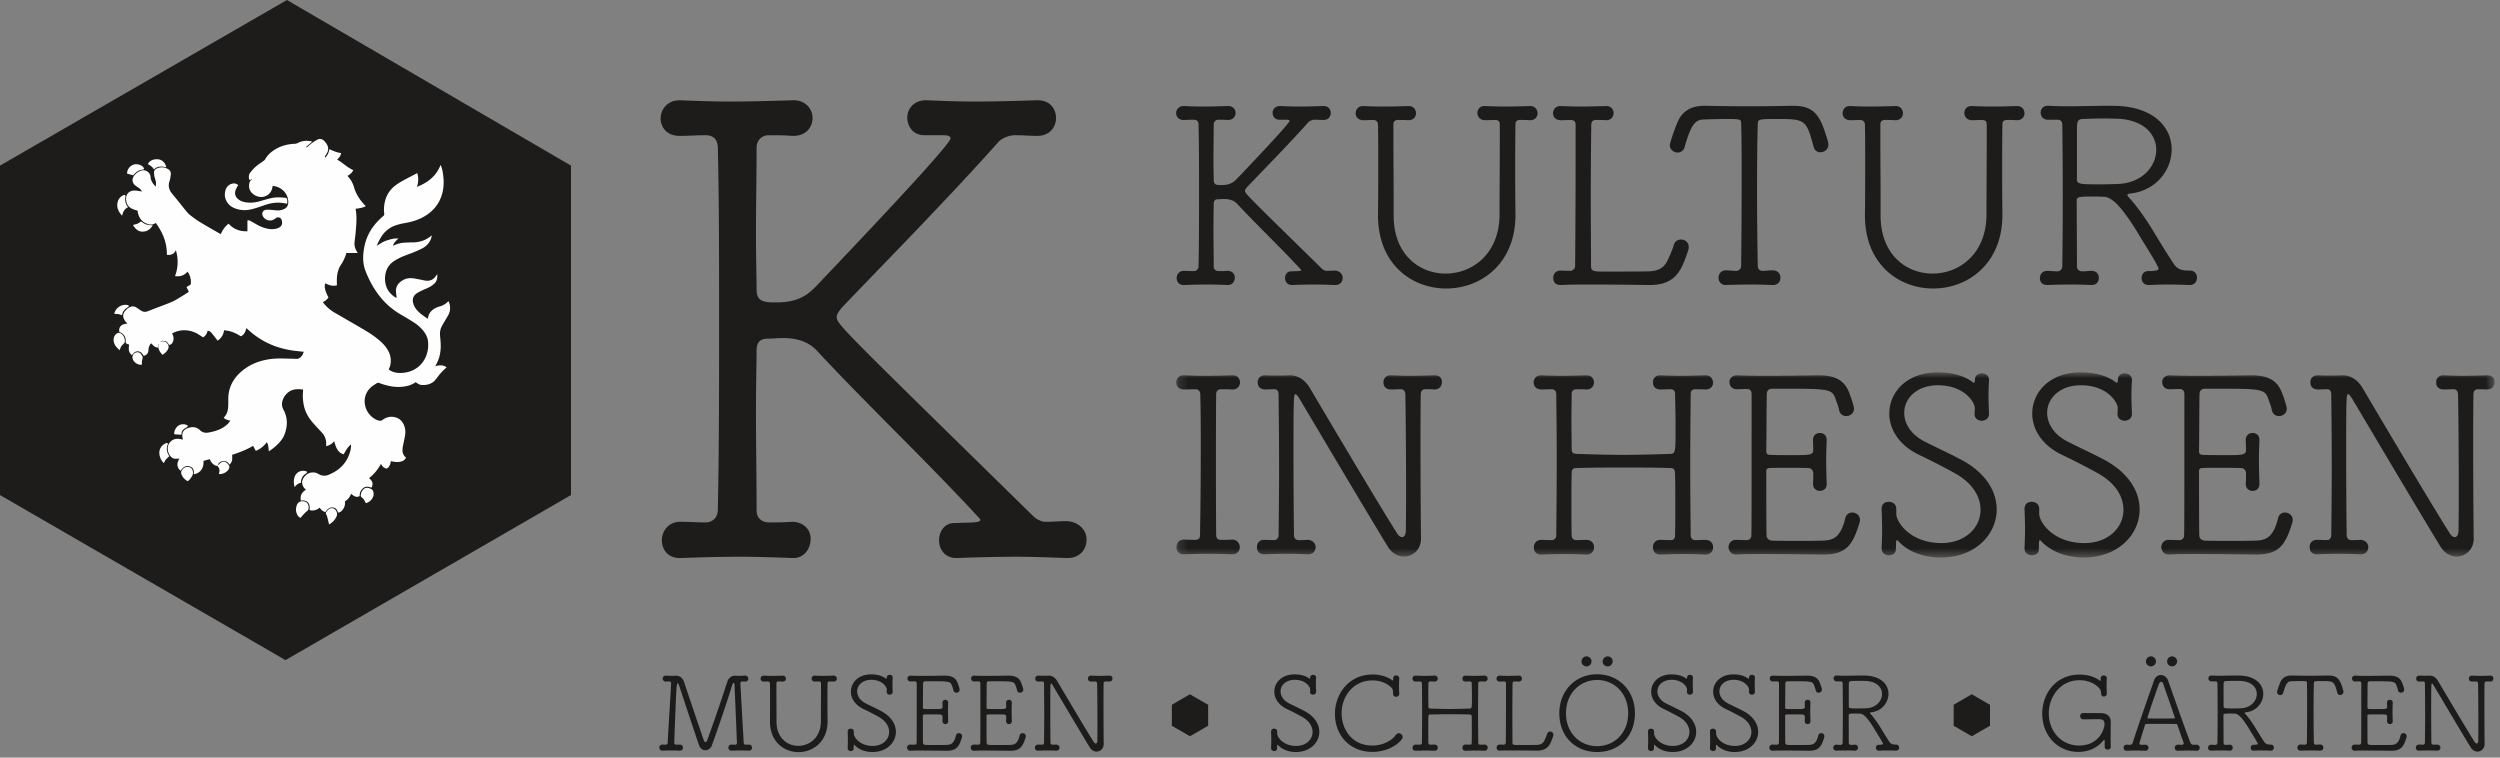
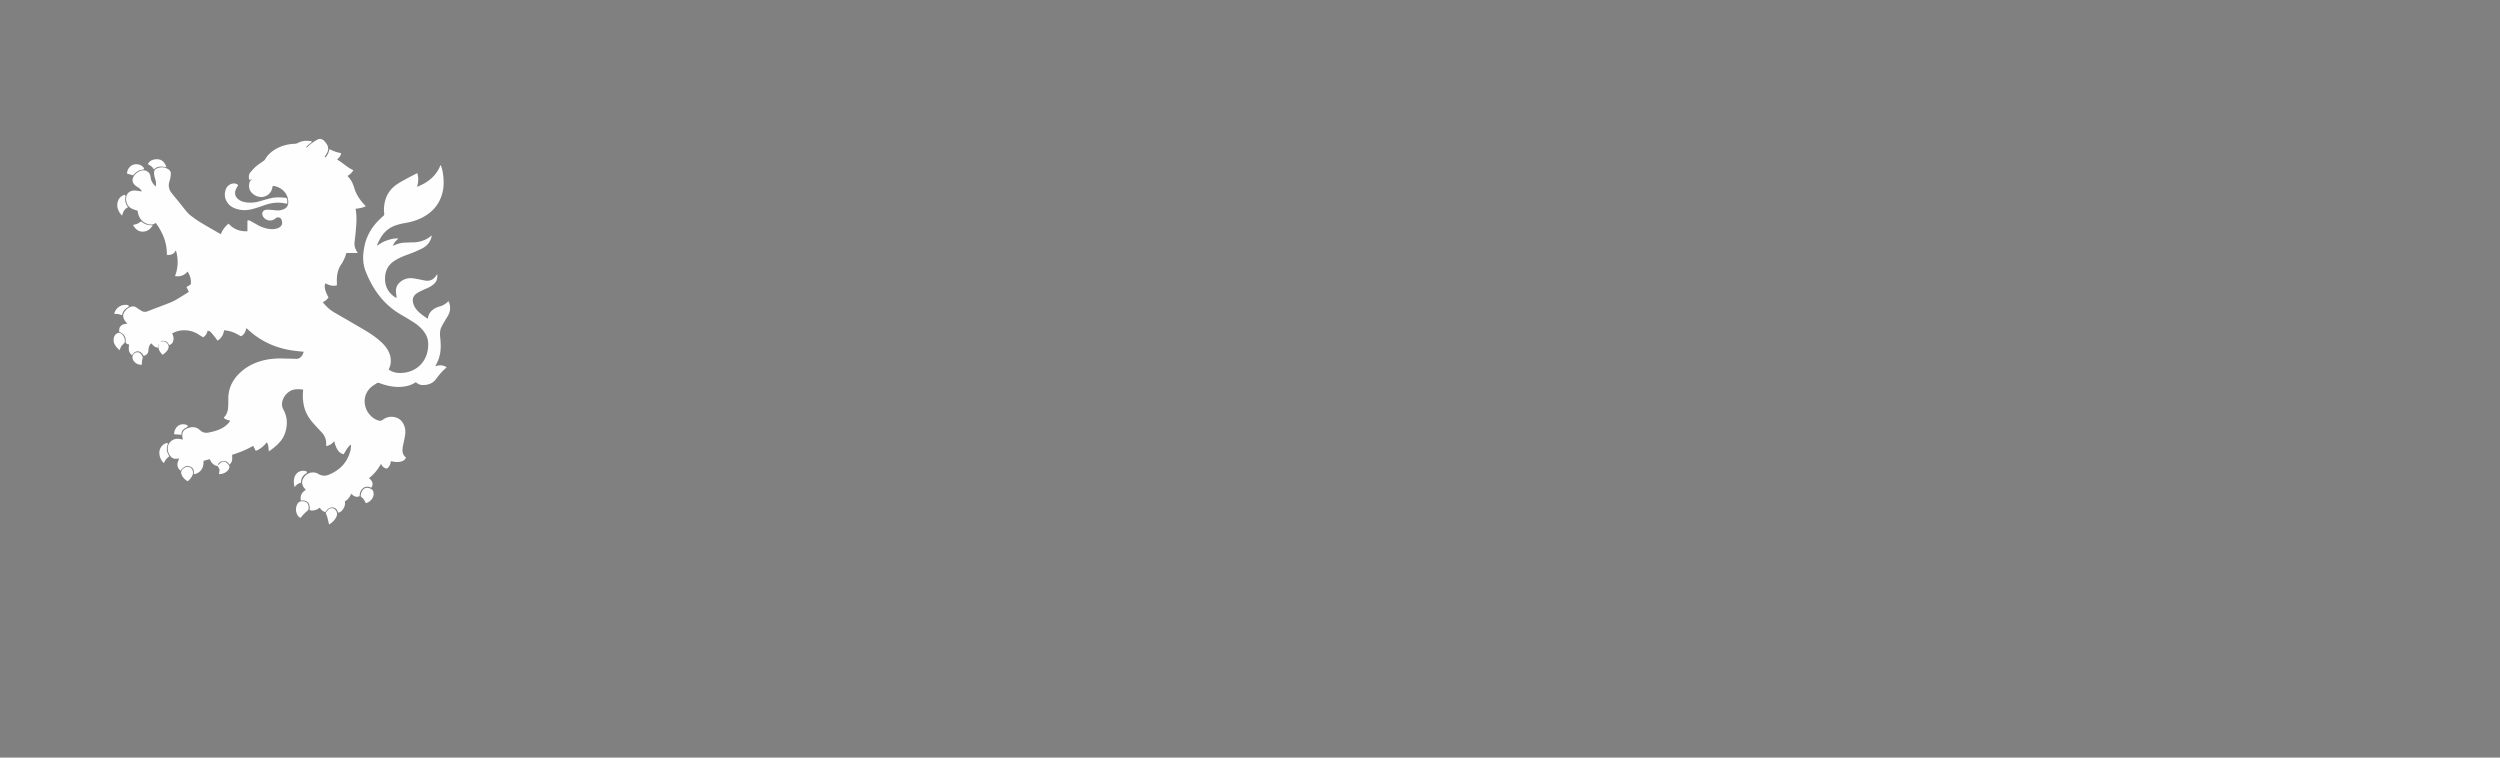
<svg xmlns="http://www.w3.org/2000/svg" xmlns:xlink="http://www.w3.org/1999/xlink" width="264" height="80" viewBox="0 0 264 80">
  <rect x="0" y="0" width="264" height="80" fill="#808080" stroke="none" />
  <defs>
-     <path id="a" d="M139.426 20.453V.898H.203v19.555h139.223z" />
-   </defs>
+     </defs>
  <g fill="none" fill-rule="evenodd">
    <g transform="translate(124 38.42)">
      <mask id="b" fill="#fff">
        <use xlink:href="#a" />
      </mask>
-       <path d="M1.017 18.564c-.525 0-.787.395-.787.787 0 .578.42.788.813.762a74.385 74.385 0 0 1 2.704-.053c.814 0 1.627.024 2.336.053h.052a.751.751 0 0 0 .788-.762c0-.21-.158-.813-.84-.787-.394.026-.735.026-1.181.026-.341 0-.473-.236-.473-.498-.026-2.547-.026-5.145-.026-7.665 0-2.52 0-4.987.026-7.217 0-.29.158-.526.499-.526.446 0 .787 0 1.18.025h.054c.525 0 .76-.368.787-.735 0-.105-.052-.786-.84-.76-.84.026-1.863.052-2.861.052-.814 0-1.601-.026-2.205-.052H.99c-.525 0-.761.367-.788.734.027.736.683.761.84.761.315 0 .76-.026 1.18-.026.316 0 .526.21.526.526.053 1.836.053 3.805.053 5.8 0 3.044-.026 6.168-.08 9.082 0 .341-.156.498-.524.498-.42 0-.84-.025-1.155-.025h-.026zm25.04-.131a927.22 927.22 0 0 1-.052-9.45c0-2.127 0-4.174.027-5.774 0-.264.13-.526.472-.526h.315c.21 0 .34 0 .63.026h.026c.524 0 .788-.368.788-.76.025-.736-.63-.736-.814-.736a83.16 83.16 0 0 1-2.546.052c-.71 0-1.391-.025-1.995-.051h-.052c-.526 0-.762.367-.762.734 0 .736.656.761.814.761.368 0 .578-.026 1.024-.026.314 0 .472.237.472.578.052 2.52.079 7.244.079 10.63 0 1.944-.027 3.44-.027 3.78-.026.42-.183.63-.393.63-.157 0-.367-.131-.525-.393-1.89-2.967-7.481-12.417-9.187-15.304-.5-.893-1.286-1.39-2.126-1.39h-.053c-.472.026-.866.026-1.312.026-.341 0-.736 0-1.235-.026h-.051c-.525 0-.761.367-.761.734 0 .736.656.761.812.761.343 0 .526-.026.946-.026.263 0 .447.131.447.578.026 2.178.052 4.96.052 7.847 0 2.364-.026 4.778-.052 6.983 0 .341-.21.524-.473.524-.446 0-.656-.025-.997-.025h-.053c-.525 0-.761.369-.761.76 0 .159.026.788.814.762a62.86 62.86 0 0 1 2.414-.052c.683 0 1.418.024 2.127.053h.052c.524 0 .788-.369.788-.762 0-.447-.394-.761-.84-.761-.394.026-.525.026-.945.026-.315 0-.5-.21-.5-.524a745.704 745.704 0 0 1-.052-8.347c0-6.405.027-6.535.21-6.535.079 0 .21.13.42.47 1.549 2.6 7.376 12.444 9.345 15.645.446.709 1.076 1.024 1.706 1.024.919 0 1.785-.736 1.785-1.89v-.026zm12.708.157c-.525 0-.788.393-.788.788 0 .578.42.788.813.76a73.378 73.378 0 0 1 2.495-.054c.734 0 1.496.029 2.204.055h.052c.526 0 .788-.369.788-.761 0-.579-.446-.788-.84-.788-.368 0-.657.026-1.05.026-.316 0-.472-.236-.472-.498-.026-1.103-.026-2.18-.026-3.281 0-1.104 0-2.205.026-3.281 0-.525.262-.552.604-.552 1.653-.053 3.28-.053 4.908-.053 1.628 0 3.28 0 4.909.053.288 0 .498.08.498.63.027 1.075.027 2.152.027 3.255 0 1.075 0 2.178-.027 3.255 0 .289-.157.472-.446.472-.446 0-.735-.026-1.076-.026h-.053c-.525 0-.761.393-.761.76 0 .605.42.816.814.788.76-.026 1.627-.054 2.493-.054.735 0 1.497.029 2.205.055h.053c.525 0 .787-.369.787-.761 0-.579-.42-.788-.84-.788-.367 0-.63.026-1.024.026-.341 0-.5-.21-.5-.498-.024-2.493-.051-4.987-.051-7.481 0-2.495.027-4.988.052-7.482 0-.288.158-.471.473-.471.42 0 .657 0 1.05.025h.053c.525 0 .787-.368.787-.735 0-.105-.078-.786-.84-.76-.84.026-1.758.052-2.651.052-.735 0-1.443-.026-2.047-.052h-.053c-.525 0-.761.367-.761.734 0 .736.655.761.814.761.34 0 .604-.026 1.049-.026.29 0 .473.158.473.473.027 1.18.053 2.389.053 3.594 0 2.312 0 2.732-.473 2.758-1.653.053-3.36.105-5.04.105-1.653 0-3.333-.053-4.96-.105-.368-.026-.5-.105-.5-.603 0-.972-.025-1.917-.025-2.862 0-.945.026-1.918.026-2.861 0-.316.184-.498.499-.498.42 0 .63 0 1.023.025h.052c.526 0 .762-.368.788-.735 0-.105-.052-.786-.84-.76-.84.026-1.758.052-2.651.052a47.66 47.66 0 0 1-2.048-.052h-.052c-.525 0-.761.367-.787.734.026.736.682.761.839.761.316 0 .657-.026 1.077-.026.289 0 .473.21.473.526.026 2.256.052 4.487.052 6.747 0 2.728-.026 5.459-.052 8.188a.465.465 0 0 1-.447.472h-.262c-.315 0-.551-.026-.841-.026h-.025zM59.448 2.684c.34 0 .604-.028 1.024-.028.315 0 .499.184.499.526 0 12.206 0 13.545-.026 14.936a.483.483 0 0 1-.5.498c-.42 0-.734-.026-1.075-.026h-.053c-.526 0-.761.393-.787.76 0 .184.157.816.84.788.76-.054 1.785-.054 2.939-.054 1.864 0 4.095.029 6.143.055h.105c2.467 0 3.097-1.076 3.806-3.334.026-.105.05-.21.05-.316 0-.498-.418-.787-.812-.787a.744.744 0 0 0-.735.577c-.498 2.154-1.364 2.363-2.441 2.389-.603.027-1.548.027-2.493.027-1.26 0-2.494 0-2.81-.027-.34-.026-.576-.235-.576-.576-.027-1.654-.027-4.961-.027-6.746 0-.262.132-.342.368-.342.499-.027 1.102-.027 1.732-.027.867 0 1.733 0 2.336.027.315 0 .525.263.525.552 0 .446 0 .682-.026 1.076v.052c0 .498.368.734.709.734.209 0 .76-.077.735-.786a76.895 76.895 0 0 1-.053-2.52c0-.71.026-1.392.053-2.021v-.052c0-.498-.341-.736-.71-.736-.315 0-.76.184-.734.788 0 .34.026.55.026.97 0 .579-.341.579-2.178.579-.945 0-1.943 0-2.39-.027-.261 0-.393-.131-.393-.367.027-1.629.027-5.25.053-6.037 0-.395.236-.579.577-.579h1.077c4.75 0 5.223 0 5.59 1.025.158.446.316.813.394 1.233.078.42.42.63.735.63.42 0 .84-.288.84-.787 0-.21-.262-1.05-.5-1.655-.524-1.417-1.6-1.863-3.253-1.863-1.76.026-3.544.052-5.33.052-1.101 0-2.177 0-3.254-.051h-.026c-.525 0-.814.367-.787.734 0 .368.262.736.787.736h.026zm16.798 12.65v-.025c0-.5-.392-.736-.786-.736-.788 0-.761.71-.761.761.026.709.052 1.445.052 2.207 0 .602-.026 1.232-.052 1.889v.053c0 .497.393.735.787.735.34 0 .682-.184.709-.552.05-.447-.027-1.05.13-1.05.027 0 .053.026.106.079.997 1.102 2.65 1.758 4.515 1.758 3.674 0 5.906-2.466 5.906-5.066 0-1.864-1.104-3.832-3.675-5.223-1.076-.578-2.704-1.338-3.806-1.89-1.575-.761-2.284-1.968-2.284-3.097 0-1.522 1.313-2.913 3.57-2.913 2.756 0 3.884 1.784 3.884 2.414 0 .237 0 .157-.026.577v.054c0 .471.368.681.762.707.393-.026.787-.261.76-.76-.025-.788-.052-1.366-.052-1.943 0-.473.027-.972.053-1.575v-.052c0-.446-.368-.682-.761-.682-.315 0-.63.157-.71.524-.026.157 0 .474-.13.474-.026 0-.053-.027-.106-.053-.918-.71-2.23-1.05-3.7-1.05-3.281 0-5.12 2.1-5.12 4.356 0 1.628.999 3.334 3.15 4.358a72.525 72.525 0 0 1 3.78 1.943c1.89 1.05 2.704 2.493 2.704 3.859 0 1.863-1.574 3.49-4.094 3.515-3.36 0-4.805-2.23-4.805-3.095v-.5zm15.094 0v-.025c0-.5-.394-.736-.788-.736-.787 0-.762.71-.762.761.027.709.054 1.445.054 2.207 0 .602-.027 1.232-.054 1.889v.053c0 .497.395.735.789.735.34 0 .682-.184.708-.552.053-.447-.026-1.05.132-1.05.026 0 .052.026.104.079.998 1.102 2.652 1.758 4.515 1.758 3.675 0 5.906-2.466 5.906-5.066 0-1.864-1.102-3.832-3.675-5.223-1.076-.578-2.703-1.338-3.806-1.89-1.575-.761-2.283-1.968-2.283-3.097 0-1.522 1.312-2.913 3.568-2.913 2.758 0 3.886 1.784 3.886 2.414 0 .237 0 .157-.026.577v.054c0 .471.367.681.76.707.395-.026.789-.261.762-.76-.026-.788-.052-1.366-.052-1.943 0-.473.026-.972.052-1.575v-.052c0-.446-.367-.682-.761-.682-.315 0-.63.157-.708.524-.027.157 0 .474-.132.474-.026 0-.052-.027-.105-.053-.918-.71-2.231-1.05-3.701-1.05-3.281 0-5.118 2.1-5.118 4.356 0 1.628.997 3.334 3.15 4.358a72.886 72.886 0 0 1 3.779 1.943c1.89 1.05 2.704 2.493 2.704 3.859 0 1.863-1.575 3.49-4.095 3.515-3.36 0-4.803-2.23-4.803-3.095v-.5zm13.806-12.65c.34 0 .603-.028 1.024-.028.315 0 .499.184.499.526 0 12.206 0 13.545-.027 14.936a.481.481 0 0 1-.498.498c-.42 0-.735-.026-1.077-.026h-.052c-.525 0-.761.393-.788.76 0 .184.158.816.84.788.762-.054 1.785-.054 2.94-.054 1.864 0 4.095.029 6.142.055h.105c2.468 0 3.098-1.076 3.806-3.334.027-.105.053-.21.053-.316 0-.498-.42-.787-.814-.787a.744.744 0 0 0-.735.577c-.5 2.154-1.365 2.363-2.443 2.389-.602.027-1.547.027-2.492.027-1.26 0-2.493 0-2.808-.027-.341-.026-.578-.235-.578-.576-.026-1.654-.026-4.961-.026-6.746 0-.262.13-.342.368-.342.497-.027 1.102-.027 1.732-.027.866 0 1.732 0 2.336.027.315 0 .525.263.525.552 0 .446 0 .682-.026 1.076v.052c0 .498.367.734.709.734.21 0 .76-.077.735-.786a76.895 76.895 0 0 1-.053-2.52c0-.71.026-1.392.053-2.021v-.052c0-.498-.342-.736-.71-.736-.314 0-.76.184-.734.788 0 .34.026.55.026.97 0 .579-.341.579-2.18.579-.943 0-1.941 0-2.387-.027-.263 0-.394-.131-.394-.367.026-1.629.026-5.25.053-6.037 0-.395.236-.579.577-.579h1.076c4.75 0 5.224 0 5.59 1.025.159.446.316.813.395 1.233.079.42.42.63.735.63.42 0 .84-.288.84-.787 0-.21-.263-1.05-.5-1.655-.524-1.417-1.6-1.863-3.254-1.863-1.758.026-3.543.052-5.328.052-1.103 0-2.18 0-3.255-.051h-.026c-.525 0-.814.367-.79.734 0 .368.265.736.79.736h.026zm32.076 15.748c-.027-2.39-.053-6.01-.053-9.45 0-2.125 0-4.172.026-5.772 0-.264.132-.526.473-.526h.315c.21 0 .34 0 .63.025h.026c.524 0 .787-.368.787-.76.027-.736-.63-.736-.813-.736a83.16 83.16 0 0 1-2.546.052c-.71 0-1.392-.025-1.995-.051h-.053c-.525 0-.761.367-.761.734 0 .736.655.761.814.761.367 0 .577-.026 1.023-.026.315 0 .473.237.473.578.052 2.52.079 7.244.079 10.63 0 1.944-.027 3.44-.027 3.78-.026.42-.183.63-.393.63-.158 0-.368-.131-.525-.393-1.89-2.967-7.481-12.417-9.187-15.304-.5-.893-1.286-1.39-2.126-1.39h-.053c-.472.026-.866.026-1.312.026-.342 0-.736 0-1.235-.026h-.052c-.524 0-.761.367-.761.734 0 .736.656.761.813.761.342 0 .526-.026.946-.026.26 0 .446.131.446.578.025 2.178.053 4.96.053 7.847 0 2.364-.028 4.778-.053 6.983 0 .341-.21.524-.472.524-.447 0-.657-.025-.998-.025h-.052c-.525 0-.761.369-.761.76 0 .159.026.788.813.762a62.914 62.914 0 0 1 2.415-.052c.683 0 1.418.024 2.126.053h.053c.525 0 .787-.369.787-.762 0-.447-.394-.761-.84-.761-.393.026-.525.026-.945.026-.315 0-.498-.21-.498-.524a722.394 722.394 0 0 1-.053-8.347c0-6.405.026-6.535.21-6.535.079 0 .21.13.42.47 1.549 2.6 7.376 12.444 9.344 15.645.447.709 1.077 1.024 1.707 1.024.918 0 1.785-.736 1.785-1.89v-.026z" fill="#1D1C1B" mask="url(#b)" />
+       <path d="M1.017 18.564c-.525 0-.787.395-.787.787 0 .578.42.788.813.762a74.385 74.385 0 0 1 2.704-.053c.814 0 1.627.024 2.336.053h.052a.751.751 0 0 0 .788-.762c0-.21-.158-.813-.84-.787-.394.026-.735.026-1.181.026-.341 0-.473-.236-.473-.498-.026-2.547-.026-5.145-.026-7.665 0-2.52 0-4.987.026-7.217 0-.29.158-.526.499-.526.446 0 .787 0 1.18.025h.054c.525 0 .76-.368.787-.735 0-.105-.052-.786-.84-.76-.84.026-1.863.052-2.861.052-.814 0-1.601-.026-2.205-.052H.99c-.525 0-.761.367-.788.734.027.736.683.761.84.761.315 0 .76-.026 1.18-.026.316 0 .526.21.526.526.053 1.836.053 3.805.053 5.8 0 3.044-.026 6.168-.08 9.082 0 .341-.156.498-.524.498-.42 0-.84-.025-1.155-.025h-.026zm25.04-.131a927.22 927.22 0 0 1-.052-9.45c0-2.127 0-4.174.027-5.774 0-.264.13-.526.472-.526h.315c.21 0 .34 0 .63.026h.026c.524 0 .788-.368.788-.76.025-.736-.63-.736-.814-.736a83.16 83.16 0 0 1-2.546.052c-.71 0-1.391-.025-1.995-.051h-.052c-.526 0-.762.367-.762.734 0 .736.656.761.814.761.368 0 .578-.026 1.024-.026.314 0 .472.237.472.578.052 2.52.079 7.244.079 10.63 0 1.944-.027 3.44-.027 3.78-.026.42-.183.63-.393.63-.157 0-.367-.131-.525-.393-1.89-2.967-7.481-12.417-9.187-15.304-.5-.893-1.286-1.39-2.126-1.39h-.053c-.472.026-.866.026-1.312.026-.341 0-.736 0-1.235-.026h-.051c-.525 0-.761.367-.761.734 0 .736.656.761.812.761.343 0 .526-.026.946-.026.263 0 .447.131.447.578.026 2.178.052 4.96.052 7.847 0 2.364-.026 4.778-.052 6.983 0 .341-.21.524-.473.524-.446 0-.656-.025-.997-.025h-.053c-.525 0-.761.369-.761.76 0 .159.026.788.814.762a62.86 62.86 0 0 1 2.414-.052c.683 0 1.418.024 2.127.053h.052c.524 0 .788-.369.788-.762 0-.447-.394-.761-.84-.761-.394.026-.525.026-.945.026-.315 0-.5-.21-.5-.524a745.704 745.704 0 0 1-.052-8.347c0-6.405.027-6.535.21-6.535.079 0 .21.13.42.47 1.549 2.6 7.376 12.444 9.345 15.645.446.709 1.076 1.024 1.706 1.024.919 0 1.785-.736 1.785-1.89v-.026zm12.708.157c-.525 0-.788.393-.788.788 0 .578.42.788.813.76a73.378 73.378 0 0 1 2.495-.054c.734 0 1.496.029 2.204.055h.052c.526 0 .788-.369.788-.761 0-.579-.446-.788-.84-.788-.368 0-.657.026-1.05.026-.316 0-.472-.236-.472-.498-.026-1.103-.026-2.18-.026-3.281 0-1.104 0-2.205.026-3.281 0-.525.262-.552.604-.552 1.653-.053 3.28-.053 4.908-.053 1.628 0 3.28 0 4.909.053.288 0 .498.08.498.63.027 1.075.027 2.152.027 3.255 0 1.075 0 2.178-.027 3.255 0 .289-.157.472-.446.472-.446 0-.735-.026-1.076-.026h-.053c-.525 0-.761.393-.761.76 0 .605.42.816.814.788.76-.026 1.627-.054 2.493-.054.735 0 1.497.029 2.205.055h.053c.525 0 .787-.369.787-.761 0-.579-.42-.788-.84-.788-.367 0-.63.026-1.024.026-.341 0-.5-.21-.5-.498-.024-2.493-.051-4.987-.051-7.481 0-2.495.027-4.988.052-7.482 0-.288.158-.471.473-.471.42 0 .657 0 1.05.025h.053c.525 0 .787-.368.787-.735 0-.105-.078-.786-.84-.76-.84.026-1.758.052-2.651.052-.735 0-1.443-.026-2.047-.052h-.053c-.525 0-.761.367-.761.734 0 .736.655.761.814.761.34 0 .604-.026 1.049-.026.29 0 .473.158.473.473.027 1.18.053 2.389.053 3.594 0 2.312 0 2.732-.473 2.758-1.653.053-3.36.105-5.04.105-1.653 0-3.333-.053-4.96-.105-.368-.026-.5-.105-.5-.603 0-.972-.025-1.917-.025-2.862 0-.945.026-1.918.026-2.861 0-.316.184-.498.499-.498.42 0 .63 0 1.023.025h.052c.526 0 .762-.368.788-.735 0-.105-.052-.786-.84-.76-.84.026-1.758.052-2.651.052a47.66 47.66 0 0 1-2.048-.052h-.052c-.525 0-.761.367-.787.734.026.736.682.761.839.761.316 0 .657-.026 1.077-.026.289 0 .473.21.473.526.026 2.256.052 4.487.052 6.747 0 2.728-.026 5.459-.052 8.188a.465.465 0 0 1-.447.472h-.262c-.315 0-.551-.026-.841-.026h-.025zM59.448 2.684c.34 0 .604-.028 1.024-.028.315 0 .499.184.499.526 0 12.206 0 13.545-.026 14.936a.483.483 0 0 1-.5.498c-.42 0-.734-.026-1.075-.026h-.053c-.526 0-.761.393-.787.76 0 .184.157.816.84.788.76-.054 1.785-.054 2.939-.054 1.864 0 4.095.029 6.143.055h.105c2.467 0 3.097-1.076 3.806-3.334.026-.105.05-.21.05-.316 0-.498-.418-.787-.812-.787a.744.744 0 0 0-.735.577c-.498 2.154-1.364 2.363-2.441 2.389-.603.027-1.548.027-2.493.027-1.26 0-2.494 0-2.81-.027-.34-.026-.576-.235-.576-.576-.027-1.654-.027-4.961-.027-6.746 0-.262.132-.342.368-.342.499-.027 1.102-.027 1.732-.027.867 0 1.733 0 2.336.027.315 0 .525.263.525.552 0 .446 0 .682-.026 1.076v.052c0 .498.368.734.709.734.209 0 .76-.077.735-.786a76.895 76.895 0 0 1-.053-2.52c0-.71.026-1.392.053-2.021v-.052c0-.498-.341-.736-.71-.736-.315 0-.76.184-.734.788 0 .34.026.55.026.97 0 .579-.341.579-2.178.579-.945 0-1.943 0-2.39-.027-.261 0-.393-.131-.393-.367.027-1.629.027-5.25.053-6.037 0-.395.236-.579.577-.579h1.077c4.75 0 5.223 0 5.59 1.025.158.446.316.813.394 1.233.078.42.42.63.735.63.42 0 .84-.288.84-.787 0-.21-.262-1.05-.5-1.655-.524-1.417-1.6-1.863-3.253-1.863-1.76.026-3.544.052-5.33.052-1.101 0-2.177 0-3.254-.051h-.026c-.525 0-.814.367-.787.734 0 .368.262.736.787.736h.026m16.798 12.65v-.025c0-.5-.392-.736-.786-.736-.788 0-.761.71-.761.761.026.709.052 1.445.052 2.207 0 .602-.026 1.232-.052 1.889v.053c0 .497.393.735.787.735.34 0 .682-.184.709-.552.05-.447-.027-1.05.13-1.05.027 0 .053.026.106.079.997 1.102 2.65 1.758 4.515 1.758 3.674 0 5.906-2.466 5.906-5.066 0-1.864-1.104-3.832-3.675-5.223-1.076-.578-2.704-1.338-3.806-1.89-1.575-.761-2.284-1.968-2.284-3.097 0-1.522 1.313-2.913 3.57-2.913 2.756 0 3.884 1.784 3.884 2.414 0 .237 0 .157-.026.577v.054c0 .471.368.681.762.707.393-.026.787-.261.76-.76-.025-.788-.052-1.366-.052-1.943 0-.473.027-.972.053-1.575v-.052c0-.446-.368-.682-.761-.682-.315 0-.63.157-.71.524-.026.157 0 .474-.13.474-.026 0-.053-.027-.106-.053-.918-.71-2.23-1.05-3.7-1.05-3.281 0-5.12 2.1-5.12 4.356 0 1.628.999 3.334 3.15 4.358a72.525 72.525 0 0 1 3.78 1.943c1.89 1.05 2.704 2.493 2.704 3.859 0 1.863-1.574 3.49-4.094 3.515-3.36 0-4.805-2.23-4.805-3.095v-.5zm15.094 0v-.025c0-.5-.394-.736-.788-.736-.787 0-.762.71-.762.761.027.709.054 1.445.054 2.207 0 .602-.027 1.232-.054 1.889v.053c0 .497.395.735.789.735.34 0 .682-.184.708-.552.053-.447-.026-1.05.132-1.05.026 0 .052.026.104.079.998 1.102 2.652 1.758 4.515 1.758 3.675 0 5.906-2.466 5.906-5.066 0-1.864-1.102-3.832-3.675-5.223-1.076-.578-2.703-1.338-3.806-1.89-1.575-.761-2.283-1.968-2.283-3.097 0-1.522 1.312-2.913 3.568-2.913 2.758 0 3.886 1.784 3.886 2.414 0 .237 0 .157-.026.577v.054c0 .471.367.681.76.707.395-.026.789-.261.762-.76-.026-.788-.052-1.366-.052-1.943 0-.473.026-.972.052-1.575v-.052c0-.446-.367-.682-.761-.682-.315 0-.63.157-.708.524-.027.157 0 .474-.132.474-.026 0-.052-.027-.105-.053-.918-.71-2.231-1.05-3.701-1.05-3.281 0-5.118 2.1-5.118 4.356 0 1.628.997 3.334 3.15 4.358a72.886 72.886 0 0 1 3.779 1.943c1.89 1.05 2.704 2.493 2.704 3.859 0 1.863-1.575 3.49-4.095 3.515-3.36 0-4.803-2.23-4.803-3.095v-.5zm13.806-12.65c.34 0 .603-.028 1.024-.028.315 0 .499.184.499.526 0 12.206 0 13.545-.027 14.936a.481.481 0 0 1-.498.498c-.42 0-.735-.026-1.077-.026h-.052c-.525 0-.761.393-.788.76 0 .184.158.816.84.788.762-.054 1.785-.054 2.94-.054 1.864 0 4.095.029 6.142.055h.105c2.468 0 3.098-1.076 3.806-3.334.027-.105.053-.21.053-.316 0-.498-.42-.787-.814-.787a.744.744 0 0 0-.735.577c-.5 2.154-1.365 2.363-2.443 2.389-.602.027-1.547.027-2.492.027-1.26 0-2.493 0-2.808-.027-.341-.026-.578-.235-.578-.576-.026-1.654-.026-4.961-.026-6.746 0-.262.13-.342.368-.342.497-.027 1.102-.027 1.732-.027.866 0 1.732 0 2.336.027.315 0 .525.263.525.552 0 .446 0 .682-.026 1.076v.052c0 .498.367.734.709.734.21 0 .76-.077.735-.786a76.895 76.895 0 0 1-.053-2.52c0-.71.026-1.392.053-2.021v-.052c0-.498-.342-.736-.71-.736-.314 0-.76.184-.734.788 0 .34.026.55.026.97 0 .579-.341.579-2.18.579-.943 0-1.941 0-2.387-.027-.263 0-.394-.131-.394-.367.026-1.629.026-5.25.053-6.037 0-.395.236-.579.577-.579h1.076c4.75 0 5.224 0 5.59 1.025.159.446.316.813.395 1.233.079.42.42.63.735.63.42 0 .84-.288.84-.787 0-.21-.263-1.05-.5-1.655-.524-1.417-1.6-1.863-3.254-1.863-1.758.026-3.543.052-5.328.052-1.103 0-2.18 0-3.255-.051h-.026c-.525 0-.814.367-.79.734 0 .368.265.736.79.736h.026zm32.076 15.748c-.027-2.39-.053-6.01-.053-9.45 0-2.125 0-4.172.026-5.772 0-.264.132-.526.473-.526h.315c.21 0 .34 0 .63.025h.026c.524 0 .787-.368.787-.76.027-.736-.63-.736-.813-.736a83.16 83.16 0 0 1-2.546.052c-.71 0-1.392-.025-1.995-.051h-.053c-.525 0-.761.367-.761.734 0 .736.655.761.814.761.367 0 .577-.026 1.023-.026.315 0 .473.237.473.578.052 2.52.079 7.244.079 10.63 0 1.944-.027 3.44-.027 3.78-.026.42-.183.63-.393.63-.158 0-.368-.131-.525-.393-1.89-2.967-7.481-12.417-9.187-15.304-.5-.893-1.286-1.39-2.126-1.39h-.053c-.472.026-.866.026-1.312.026-.342 0-.736 0-1.235-.026h-.052c-.524 0-.761.367-.761.734 0 .736.656.761.813.761.342 0 .526-.026.946-.026.26 0 .446.131.446.578.025 2.178.053 4.96.053 7.847 0 2.364-.028 4.778-.053 6.983 0 .341-.21.524-.472.524-.447 0-.657-.025-.998-.025h-.052c-.525 0-.761.369-.761.76 0 .159.026.788.813.762a62.914 62.914 0 0 1 2.415-.052c.683 0 1.418.024 2.126.053h.053c.525 0 .787-.369.787-.762 0-.447-.394-.761-.84-.761-.393.026-.525.026-.945.026-.315 0-.498-.21-.498-.524a722.394 722.394 0 0 1-.053-8.347c0-6.405.026-6.535.21-6.535.079 0 .21.13.42.47 1.549 2.6 7.376 12.444 9.344 15.645.447.709 1.077 1.024 1.707 1.024.918 0 1.785-.736 1.785-1.89v-.026z" fill="#1D1C1B" mask="url(#b)" />
    </g>
-     <path d="M125.017 28.601c-.5 0-.761.394-.761.761 0 .42.289.761.787.735a68.928 68.928 0 0 1 2.44-.052c.736 0 1.445.026 2.154.052h.052c.446 0 .709-.394.709-.787 0-.473-.394-.709-.761-.709-.394.026-.525.026-.945.026-.29 0-.525-.157-.525-.498 0-1.444-.026-2.862-.026-4.016 0-1.182.026-2.1.026-2.599 0-.42.262-.473.446-.473s.42-.026.63-.026c.656 0 1.102.184 1.417.525 1.943 2.1 4.515 4.541 6.694 6.904.026.026.052.052.052.078 0 .132-.446.105-1.076.132-.42 0-.63.367-.63.708 0 .368.236.735.709.735h.052a67.24 67.24 0 0 1 2.389-.052c.682 0 1.39.026 2.1.052h.052c.525 0 .787-.367.787-.76 0-.447-.393-.762-.84-.762-.368 0-.445.026-.865.026-.158 0-.368-.105-.5-.236-7.926-7.77-8.11-7.927-8.11-8.216 0-.13.105-.262.263-.446 2.02-2.1 4.513-4.646 6.404-6.772.13-.158.446-.289.683-.289.42 0 .55.026.945.026.498 0 .76-.367.76-.735 0-.367-.235-.735-.76-.735h-.053c-.814.027-1.706.053-2.546.053-.682 0-1.365-.026-1.97-.053h-.051c-.5 0-.761.368-.761.71 0 .366.235.734.708.734h.788c.156 0 .289.026.289.131 0 .184-1.812 2.18-5.486 6.037-.368.394-.762.735-1.706.735-.5 0-.814-.026-.814-.525 0-.472-.026-1.338-.026-2.388 0-1.024.026-2.258.026-3.465 0-.315.21-.525.499-.525.419 0 .577 0 .97.026h.053c.525 0 .788-.367.788-.735 0-.446-.368-.76-.84-.735-.814.027-1.733.053-2.6.053a44.52 44.52 0 0 1-1.994-.053h-.052a.751.751 0 0 0-.788.761c0 .29.21.735.84.71.34 0 .604-.027 1.024-.027.262 0 .499.131.499.525.052 2.021.052 4.567.052 7.192s0 5.355-.052 7.743c0 .342-.237.525-.5.525-.42 0-.682-.026-1.023-.026h-.026zm18.137-16.668c.027.735.683.761.84.761.315 0 .629-.026 1.05-.026.263 0 .473.21.473.5.026 1.311.026 2.676.026 4.015 0 1.837 0 3.675-.026 5.46v.105c0 5.171 3.596 7.717 7.192 7.717 3.806 0 7.402-2.756 7.323-7.927-.026-1.68-.026-3.124-.026-4.62s0-3.019.026-4.777c0-.315.158-.473.473-.473.42 0 .63 0 1.023.026h.052c.526 0 .788-.367.788-.735 0-.105-.052-.787-.84-.76-.84.026-1.758.052-2.651.052-.735 0-1.443-.026-2.048-.053h-.052c-.525 0-.761.368-.761.735 0 .368.263.761.813.761.316 0 .657-.026 1.077-.026.34 0 .472.184.472.5v1.89c0 2.52-.026 5.091-.026 7.585 0 4.147-2.861 6.247-5.696 6.247-2.756 0-5.486-1.995-5.486-6.116v-1.469c0-2.258-.026-4.49-.026-6.747v-1.39c0-.316.13-.5.499-.5.394 0 .682 0 1.05.026h.052c.525 0 .788-.367.788-.735 0-.105-.053-.787-.84-.76-.84.026-1.76.052-2.652.052-.734 0-1.443-.026-2.047-.053h-.052c-.526 0-.761.368-.788.735zm21.629 16.642c-.5 0-.761.367-.761.761 0 .761.63.761.84.761.866-.052 2.126-.052 3.465-.052 1.784 0 3.858.026 5.774.052h.104c2.81 0 3.387-1.627 4.07-3.675.052-.13.052-.236.052-.34 0-.5-.393-.788-.813-.788a.772.772 0 0 0-.762.577c-.131.473-.472 1.26-.708 1.733-.342.63-.867 1.023-1.943 1.05-1.023.026-3.15.026-4.462.026-1.34 0-1.627 0-1.627-.604 0-1.627-.027-4.41-.027-7.245 0-2.86.027-5.774.053-7.664 0-.315.184-.499.472-.499.42 0 .656 0 1.05.026h.053c.525 0 .76-.367.787-.735 0-.105-.052-.787-.84-.76-.84.026-1.758.052-2.651.052-.735 0-1.47-.026-2.073-.053h-.053c-.525 0-.761.368-.787.735.026.735.682.761.84.761.34 0 .603-.026 1.049-.026.263 0 .499.131.499.473v3.78c0 3.884-.026 8.61-.053 11.155a.521.521 0 0 1-.5.525c-.418 0-.68-.026-1.022-.026h-.026zm17.482-.026c-.525 0-.788.393-.788.787 0 .446.314.787.813.761a74.69 74.69 0 0 1 2.625-.052c.762 0 1.549.026 2.258.052h.053c.525 0 .787-.367.787-.76 0-.578-.42-.788-.84-.788-.394 0-.63.052-1.051.052-.314 0-.5-.21-.5-.525a396.638 396.638 0 0 1-.076-8.399c0-2.625.026-5.093.077-6.64 0-.395.106-.474 1.839-.474 3.255 0 3.255.053 4.068 2.966a.71.71 0 0 0 .709.551c.42 0 .84-.314.84-.813 0-.105-.026-.21-.053-.34-.761-2.6-1.312-3.755-3.648-3.755h-.21c-1.286.026-2.94.053-4.567.053-1.628 0-3.23-.027-4.437-.053h-.183c-1.391 0-2.336.551-2.835 1.732-.5 1.208-.815 2.284-.815 2.415 0 .473.42.788.815.788a.768.768 0 0 0 .76-.604c.736-2.677 1.288-2.86 2.049-2.887a87.495 87.495 0 0 1 2.493-.053c1.418 0 1.418.08 1.418.473.052 1.496.052 3.727.052 6.09 0 3.254-.026 6.745-.052 8.95a.51.51 0 0 1-.525.525c-.42 0-.71-.052-1.051-.052h-.025zm12.31-16.616c.026.735.683.761.839.761.316 0 .63-.026 1.05-.026.263 0 .473.21.473.5.027 1.311.027 2.676.027 4.015 0 1.837 0 3.675-.027 5.46v.105c0 5.171 3.596 7.717 7.193 7.717 3.806 0 7.402-2.756 7.323-7.927-.026-1.68-.026-3.124-.026-4.62s0-3.019.026-4.777c0-.315.157-.473.472-.473.42 0 .63 0 1.024.026H213c.525 0 .787-.367.787-.735 0-.105-.052-.787-.84-.76-.84.026-1.758.052-2.65.052-.735 0-1.444-.026-2.047-.053h-.053c-.525 0-.761.368-.761.735 0 .368.262.761.814.761.314 0 .656-.026 1.076-.026.34 0 .472.184.472.5v1.89c0 2.52-.026 5.091-.026 7.585 0 4.147-2.861 6.247-5.696 6.247-2.756 0-5.486-1.995-5.486-6.116v-1.469c0-2.258-.026-4.49-.026-6.747v-1.39c0-.316.13-.5.499-.5.392 0 .682 0 1.049.026h.052c.526 0 .788-.367.788-.735 0-.105-.052-.787-.84-.76-.84.026-1.758.052-2.651.052-.735 0-1.443-.026-2.048-.053h-.051c-.525 0-.762.368-.788.735zm21.629 16.668c-.525 0-.79.367-.79.761 0 .683.58.735.816.735a59.61 59.61 0 0 1 2.389-.052c.735 0 1.522.026 2.23.052h.053c.499 0 .735-.367.735-.76 0-.369-.236-.736-.787-.736-.395 0-.525.053-.945.053-.341 0-.578-.184-.578-.525 0-1.943-.026-5.46-.026-6.983 0-.315.236-.393 1.444-.393.446 0 .918 0 1.365.026.708 0 1.679.525 3.858 4.173.445.762 1.6 2.52 1.943 3.308.026.052.026.08.026.105 0 .157-.184.262-1.103.262-.446 0-.682.368-.682.735 0 .368.236.735.735.735h.052c.682-.026 1.339-.052 2.048-.052.708 0 1.443.026 2.205.052h.052c.525 0 .76-.394.76-.76 0-.395-.235-.762-.76-.762-.892 0-1.26-.13-1.68-.683a109.31 109.31 0 0 1-2.257-3.622c-.604-.997-1.654-2.52-2.468-3.386-.104-.13-.183-.21-.183-.289 0-.105.105-.13.288-.157 2.73-.289 4.384-2.468 4.384-4.672 0-2.153-1.654-4.305-5.46-4.568-.42-.026-.892-.026-1.391-.026-1.26 0-2.756.053-4.226.053a47.12 47.12 0 0 1-1.942-.053h-.08c-.498 0-.734.368-.734.735 0 0 0 .761.814.735h1.022c.264 0 .448.21.448.525a567.502 567.502 0 0 1 0 14.935c0 .315-.238.552-.5.552-.42 0-.734-.053-1.05-.053h-.025zM227.7 15.818c0 1.68-1.392 3.412-3.833 3.596-.498.026-1.338.053-2.126.053-1.916 0-2.415 0-2.415-.499v-5.014c0-1.076 0-1.365.629-1.39a47.52 47.52 0 0 1 2.31-.053c.605 0 1.156.026 1.419.026 2.782.157 4.016 1.706 4.016 3.281zM71.84 55.1c-1.275 0-1.946 1.007-1.946 1.947 0 1.074.739 1.949 2.014 1.88 1.88-.067 4.028-.135 6.244-.135 1.88 0 3.692.068 5.505.135h.134c1.14 0 1.813-1.007 1.813-2.014 0-1.21-1.007-1.813-1.947-1.813-1.007.067-1.343.067-2.417.067-.738 0-1.343-.403-1.343-1.275 0-3.691-.067-7.316-.067-10.271 0-3.022.067-5.372.067-6.648 0-1.074.672-1.208 1.142-1.208.47 0 1.074-.067 1.61-.067 1.679 0 2.82.47 3.626 1.342 4.968 5.372 11.548 11.616 17.12 17.658.067.066.134.133.134.2 0 .336-1.141.269-2.752.336-1.075 0-1.612.94-1.612 1.813 0 .94.605 1.88 1.813 1.88h.134a170.5 170.5 0 0 1 6.11-.135c1.745 0 3.558.068 5.37.135h.135c1.342 0 2.014-.94 2.014-1.947 0-1.142-1.007-1.945-2.15-1.945-.938 0-1.14.065-2.214.065-.403 0-.94-.27-1.276-.604C88.826 34.624 88.356 34.22 88.356 33.482c0-.335.269-.671.672-1.141 5.169-5.371 11.547-11.883 16.38-17.321.337-.403 1.142-.74 1.746-.74 1.075 0 1.41.069 2.417.069 1.276 0 1.947-.94 1.947-1.88s-.604-1.88-1.947-1.88h-.134c-2.081.067-4.364.134-6.512.134-1.746 0-3.491-.067-5.035-.134h-.135c-1.275 0-1.946.94-1.946 1.813 0 .939.604 1.879 1.812 1.879h2.014c.403 0 .739.068.739.336 0 .47-4.633 5.572-14.032 15.44-.94 1.008-1.947 1.88-4.363 1.88-1.276 0-2.082-.066-2.082-1.342 0-1.208-.067-3.424-.067-6.11 0-2.617.067-5.773.067-8.861 0-.806.537-1.343 1.276-1.343 1.074 0 1.477 0 2.484.068h.134c1.343 0 2.014-.94 2.014-1.88 0-1.142-.94-1.947-2.148-1.88-2.081.067-4.431.134-6.647.134-1.812 0-3.558-.067-5.102-.134h-.134c-1.343 0-2.014 1.007-2.014 1.947 0 .738.537 1.88 2.148 1.813.873 0 1.544-.068 2.618-.068.672 0 1.276.336 1.276 1.343.134 5.17.134 11.682.134 18.395 0 6.714 0 13.696-.134 19.807 0 .872-.604 1.34-1.276 1.34-1.074 0-1.745-.066-2.618-.066h-.067zm55.742 19.326v2.213l-1.918 1.109-1.918-1.11v-2.212l1.909-1.111zm82.562 0v2.213l-1.918 1.109-1.918-1.11v-2.212l1.909-1.111zM79.108 79.267c.209 0 .308-.165.308-.318 0-.012-.011-.33-.33-.32-.154.01-.198.01-.363.01-.121 0-.176-.063-.187-.197-.341-5.984-.352-6.226-.352-6.27 0-.121.088-.21.176-.21.176 0 .22.012.363.012.198 0 .297-.154.297-.308 0-.165-.11-.32-.32-.32h-.021c-.264.012-.43.025-.627.025-.132 0-.275-.013-.462-.013h-.022c-.352 0-.66.286-.77.638a179.77 179.77 0 0 1-2.123 6.193c-.044.12-.11.177-.165.177-.077 0-.143-.067-.187-.188-.572-1.64-1.496-4.4-2.09-6.171-.143-.418-.462-.65-.792-.65h-.022c-.198 0-.341.014-.473.014-.187 0-.352-.013-.616-.024h-.022c-.22 0-.33.154-.33.309 0 .045.033.329.352.318.143 0 .176-.011.352-.011.11 0 .187.077.187.209v.022c-.077 1.518-.264 4.323-.363 6.237-.011.132-.077.209-.187.209-.165 0-.231-.011-.363-.011h-.022c-.21 0-.308.165-.308.32 0 .01.01.329.33.318.297-.011.627-.021.968-.021.286 0 .572.01.858.02h.022c.209 0 .319-.152.319-.317 0-.056-.055-.33-.341-.32-.154 0-.22.01-.385.01-.132 0-.198-.087-.198-.208.187-5.071.23-6.281.352-6.281.066 0 .132.134.176.275.44 1.33 1.77 5.379 2.112 6.315.12.329.385.483.638.483a.737.737 0 0 0 .682-.483c.55-1.464 1.672-4.785 2.134-6.315.044-.154.132-.33.198-.33.033 0 .066.077.077.264 0 0 .176 4.158.253 6.072 0 .12-.055.209-.176.209-.165 0-.264-.011-.396-.011h-.022c-.21 0-.308.165-.308.32 0 .01.01.329.33.318.297-.011.627-.021.979-.021.286 0 .572.01.858.02h.022zm1.21-7.611c.01.307.286.318.352.318.132 0 .264-.011.44-.011.11 0 .198.088.198.209.01.55.01 1.122.01 1.683 0 .77 0 1.54-.01 2.288v.044c0 2.167 1.507 3.234 3.014 3.234 1.595 0 3.102-1.155 3.069-3.322-.011-.704-.011-1.31-.011-1.936 0-.625 0-1.265.01-2 0-.134.067-.2.199-.2.176 0 .264 0 .429.01h.022c.22 0 .33-.153.33-.307 0-.044-.022-.33-.352-.32-.352.012-.737.025-1.111.025-.308 0-.605-.013-.858-.024h-.022c-.22 0-.32.154-.32.309 0 .153.11.318.342.318.132 0 .275-.011.45-.011.144 0 .199.077.199.209v.792c0 1.056-.011 2.134-.011 3.179 0 1.738-1.2 2.618-2.387 2.618-1.155 0-2.3-.836-2.3-2.562v-.617c0-.946-.01-1.88-.01-2.827v-.583c0-.132.055-.21.209-.21.165 0 .286 0 .44.012h.022c.22 0 .33-.154.33-.308 0-.044-.022-.33-.352-.32-.352.012-.737.025-1.111.025-.308 0-.605-.013-.858-.024h-.022c-.22 0-.32.154-.33.309zm9.845 5.609v-.011c0-.21-.165-.307-.33-.307-.33 0-.32.298-.32.318.012.297.023.606.023.924 0 .253-.011.517-.022.792v.022c0 .209.165.308.33.308.143 0 .286-.077.297-.231.022-.187-.011-.44.055-.44.01 0 .022.01.044.033.418.462 1.11.739 1.892.739 1.54 0 2.475-1.036 2.475-2.124 0-.782-.462-1.607-1.54-2.19-.451-.242-1.133-.56-1.595-.792-.66-.32-.957-.825-.957-1.298 0-.637.55-1.22 1.496-1.22 1.155 0 1.628.749 1.628 1.01 0 .1 0 .068-.011.243v.022c0 .198.154.286.319.297.165-.011.33-.11.319-.32-.011-.33-.022-.571-.022-.813 0-.198.01-.407.022-.66v-.022c0-.187-.154-.286-.32-.286-.131 0-.263.068-.296.22-.011.066 0 .198-.055.198-.011 0-.022-.011-.044-.021-.385-.298-.935-.441-1.551-.441-1.375 0-2.145.88-2.145 1.826 0 .682.418 1.397 1.32 1.828.539.252 1.1.548 1.584.812.792.44 1.133 1.045 1.133 1.617 0 .782-.66 1.463-1.716 1.474-1.408 0-2.013-.935-2.013-1.298v-.21zm6.006-5.302c.143 0 .253-.01.429-.01.132 0 .209.076.209.219 0 5.116 0 5.676-.011 6.259a.202.202 0 0 1-.21.209c-.175 0-.307-.011-.45-.011h-.022c-.22 0-.32.165-.33.32 0 .076.066.34.352.329.319-.022.748-.022 1.232-.022.78 0 1.716.01 2.574.022h.044c1.034 0 1.298-.45 1.595-1.397.01-.044.022-.088.022-.132 0-.21-.176-.33-.341-.33a.311.311 0 0 0-.308.244c-.21.9-.572.988-1.023 1-.253.01-.65.01-1.045.01-.528 0-1.045 0-1.177-.01-.143-.012-.242-.1-.242-.243-.011-.693-.011-2.08-.011-2.827 0-.11.055-.141.154-.141.209-.013.462-.013.726-.013.363 0 .726 0 .979.013.132 0 .22.108.22.229 0 .189 0 .286-.011.45v.023c0 .21.154.308.297.308.088 0 .319-.033.308-.33a33.121 33.121 0 0 1-.022-1.054c0-.3.01-.583.022-.85v-.021c0-.21-.143-.308-.297-.308-.132 0-.32.077-.308.33 0 .143.01.23.01.407 0 .242-.142.242-.912.242-.396 0-.814 0-1.001-.01-.11 0-.165-.056-.165-.155.01-.681.01-2.2.022-2.53 0-.165.099-.242.242-.242h.45c1.992 0 2.19 0 2.344.43.066.186.132.34.165.516a.313.313 0 0 0 .308.264c.176 0 .352-.12.352-.33 0-.088-.11-.44-.21-.693-.22-.592-.67-.781-1.363-.781-.737.01-1.485.024-2.233.024-.462 0-.913 0-1.364-.024h-.011c-.22 0-.341.154-.33.309 0 .153.11.307.33.307h.01zm6.72 0c.144 0 .254-.01.43-.01.132 0 .209.076.209.219 0 5.116 0 5.676-.011 6.259a.202.202 0 0 1-.21.209c-.175 0-.307-.011-.45-.011h-.022c-.22 0-.32.165-.33.32 0 .076.066.34.352.329.319-.022.748-.022 1.232-.022.78 0 1.716.01 2.574.022h.044c1.034 0 1.298-.45 1.595-1.397a.552.552 0 0 0 .022-.132c0-.21-.176-.33-.341-.33a.311.311 0 0 0-.308.244c-.21.9-.572.988-1.023 1-.253.01-.65.01-1.045.01-.528 0-1.045 0-1.177-.01-.143-.012-.242-.1-.242-.243-.011-.693-.011-2.08-.011-2.827 0-.11.055-.141.154-.141.209-.013.462-.013.726-.013.363 0 .726 0 .979.013.132 0 .22.108.22.229 0 .189 0 .286-.011.45v.023c0 .21.154.308.297.308.088 0 .319-.033.308-.33a33.121 33.121 0 0 1-.022-1.054c0-.3.01-.583.022-.85v-.021c0-.21-.143-.308-.297-.308-.132 0-.32.077-.308.33 0 .143.01.23.01.407 0 .242-.142.242-.912.242-.396 0-.814 0-1.001-.01-.11 0-.165-.056-.165-.155.01-.681.01-2.2.022-2.53 0-.165.099-.242.242-.242h.45c1.992 0 2.19 0 2.344.43.066.186.132.34.165.516a.313.313 0 0 0 .308.264c.176 0 .352-.12.352-.33 0-.088-.11-.44-.21-.693-.22-.592-.67-.781-1.363-.781-.737.01-1.485.024-2.233.024-.462 0-.913 0-1.364-.024h-.011c-.22 0-.341.154-.33.309 0 .153.11.307.33.307h.01zm13.663 6.6a386.121 386.121 0 0 1-.022-3.96c0-.891 0-1.75.01-2.42 0-.11.056-.22.199-.22h.132c.088 0 .143 0 .264.01h.01c.22 0 .33-.153.33-.317.012-.31-.263-.31-.34-.31-.352.012-.715.025-1.067.025-.297 0-.583-.013-.836-.024h-.022c-.22 0-.32.154-.32.309 0 .307.276.318.342.318.154 0 .242-.011.429-.011.132 0 .198.099.198.242.022 1.056.033 3.038.033 4.457 0 .812-.011 1.439-.011 1.584-.011.174-.077.262-.165.262-.066 0-.154-.053-.22-.165-.792-1.243-3.135-5.203-3.85-6.413-.21-.374-.54-.583-.891-.583h-.022c-.198.01-.363.01-.55.01-.143 0-.308 0-.517-.01h-.022c-.22 0-.32.154-.32.309 0 .307.276.318.342.318.143 0 .22-.011.396-.011.11 0 .187.055.187.242.01.915.022 2.08.022 3.29 0 .989-.011 2-.022 2.925 0 .143-.088.22-.198.22-.187 0-.275-.011-.418-.011h-.022c-.22 0-.32.156-.32.32 0 .065.012.329.342.318.308-.011.649-.021 1.012-.021.286 0 .594.01.89.02h.023c.22 0 .33-.152.33-.317 0-.188-.165-.32-.352-.32-.165.01-.22.01-.396.01-.132 0-.21-.087-.21-.22-.01-.89-.021-2.276-.021-3.497 0-2.683.01-2.74.088-2.74.033 0 .088.057.176.199.649 1.089 3.09 5.214 3.916 6.556.187.297.45.43.715.43.385 0 .748-.31.748-.791v-.013zm18.325-1.298v-.011c0-.21-.165-.307-.33-.307-.33 0-.32.298-.32.318.01.297.023.606.023.924 0 .253-.012.517-.022.792v.022c0 .209.165.308.33.308.143 0 .286-.077.297-.231.022-.187-.011-.44.055-.44.01 0 .022.01.044.033.418.462 1.11.739 1.892.739 1.54 0 2.474-1.036 2.474-2.124 0-.782-.462-1.607-1.54-2.19-.45-.242-1.132-.56-1.594-.792-.661-.32-.957-.825-.957-1.298 0-.637.549-1.22 1.496-1.22 1.155 0 1.628.749 1.628 1.01 0 .1 0 .068-.011.243v.022c0 .198.154.286.319.297.165-.011.329-.11.319-.32-.011-.33-.022-.571-.022-.813 0-.198.01-.407.022-.66v-.022c0-.187-.154-.286-.32-.286-.132 0-.263.068-.297.22-.01.066 0 .198-.054.198-.011 0-.022-.011-.044-.021-.385-.298-.935-.441-1.551-.441-1.375 0-2.146.88-2.146 1.826 0 .682.418 1.397 1.32 1.828.54.252 1.1.548 1.585.812.792.44 1.133 1.045 1.133 1.617 0 .782-.661 1.463-1.716 1.474-1.408 0-2.013-.935-2.013-1.298v-.21zm13.244.563a.419.419 0 0 0-.396-.398.4.4 0 0 0-.32.176c-.538.726-1.517 1.122-2.497 1.122-2.188 0-3.233-1.771-3.233-3.41 0-1.76 1.199-3.465 3.266-3.465.76 0 1.507.253 2.025.792.142.143.142.462.142.627 0 .209.166.308.33.308.155 0 .32-.1.32-.32v-.02c-.011-.31-.023-.562-.023-.815 0-.253.012-.495.023-.781v-.022c0-.198-.165-.295-.33-.295-.276 0-.308.174-.308.405 0 .154-.055.133-.077.11-.595-.418-1.331-.616-2.08-.616-2.551 0-3.992 2.059-3.992 4.158 0 2.235 1.529 4.015 3.96 4.015 1.936 0 3.19-1.197 3.19-1.571zm1.375.8c-.221 0-.33.166-.33.33 0 .245.176.33.34.32.32-.011.683-.022 1.046-.022.307 0 .627.01.924.022h.022c.22 0 .33-.154.33-.32 0-.241-.187-.33-.352-.33-.155 0-.275.012-.44.012-.133 0-.198-.1-.198-.21-.011-.461-.011-.912-.011-1.374 0-.462 0-.924.01-1.375 0-.22.11-.23.254-.23.692-.023 1.375-.023 2.057-.023.682 0 1.375 0 2.057.024.12 0 .209.03.209.262.01.45.01.904.01 1.365 0 .45 0 .914-.01 1.363 0 .12-.066.198-.187.198-.187 0-.308-.011-.452-.011h-.021c-.221 0-.32.165-.32.32 0 .254.176.34.34.329.32-.011.684-.022 1.046-.022.309 0 .627.01.925.022h.022c.219 0 .33-.154.33-.32 0-.241-.176-.33-.352-.33-.154 0-.264.012-.43.012-.142 0-.208-.088-.208-.21a297.85 297.85 0 0 1-.022-3.134c0-1.045.01-2.09.022-3.133 0-.123.066-.2.198-.2.176 0 .275 0 .44.01h.022c.219 0 .33-.153.33-.307 0-.044-.033-.33-.352-.32-.352.012-.737.025-1.111.025-.308 0-.606-.013-.86-.024h-.02c-.221 0-.32.154-.32.309 0 .307.276.318.34.318.145 0 .254-.011.442-.011.12 0 .198.066.198.2.01.494.022 1 .022 1.505 0 .968 0 1.144-.2 1.156-.691.02-1.406.045-2.11.045-.693 0-1.397-.024-2.08-.045-.153-.012-.208-.045-.208-.254 0-.407-.011-.803-.011-1.2 0-.395.01-.802.01-1.198 0-.132.078-.21.21-.21.176 0 .264 0 .429.012h.022c.22 0 .318-.154.33-.308 0-.044-.022-.33-.352-.32-.352.012-.738.025-1.112.025-.307 0-.604-.013-.857-.024h-.023c-.22 0-.318.154-.33.309.012.307.287.318.353.318.132 0 .274-.011.45-.011.122 0 .198.088.198.22.012.946.023 1.88.023 2.827 0 1.144-.011 2.288-.023 3.432a.194.194 0 0 1-.186.198h-.111c-.131 0-.23-.011-.351-.011h-.011zm8.865 0c-.21 0-.318.157-.318.32 0 .319.264.319.352.319.363-.021.89-.021 1.452-.021.748 0 1.617.01 2.42.02h.044c1.176 0 1.419-.681 1.705-1.54.022-.054.022-.098.022-.142 0-.21-.165-.33-.342-.33a.323.323 0 0 0-.318.242 5.16 5.16 0 0 1-.297.726c-.143.264-.363.429-.814.44-.43.01-1.321.01-1.87.01-.561 0-.682 0-.682-.252 0-.681-.011-1.847-.011-3.036 0-1.2.01-2.42.022-3.212 0-.132.077-.21.198-.21.176 0 .274 0 .439.012h.023c.22 0 .319-.154.33-.308 0-.044-.023-.33-.353-.32-.351.012-.736.025-1.11.025-.31 0-.616-.013-.87-.024h-.022c-.22 0-.318.154-.33.309.012.307.285.318.353.318.142 0 .253-.011.439-.011.11 0 .209.055.209.2v1.583c0 1.627-.01 3.607-.021 4.674a.22.22 0 0 1-.21.22c-.175 0-.285-.011-.428-.011h-.012zm11.418-8.258a.528.528 0 0 0 .518-.53.526.526 0 0 0-.518-.528.54.54 0 0 0-.54.539c0 .31.255.519.54.519zm-2.232 0a.528.528 0 0 0 .517-.53.526.526 0 0 0-.517-.528.539.539 0 0 0-.54.539c0 .31.254.519.54.519zm1.11 9.042c2.288 0 3.993-1.62 3.993-4.094 0-2.387-1.705-4.114-3.993-4.114-2.287 0-3.992 1.727-3.992 4.114 0 2.475 1.705 4.094 3.992 4.094zm0-.618c-1.814 0-3.288-1.384-3.288-3.476 0-2.101 1.474-3.51 3.288-3.51 1.816 0 3.279 1.409 3.279 3.51 0 2.092-1.463 3.476-3.28 3.476zm6.017-1.53v-.01c0-.21-.165-.307-.33-.307-.33 0-.32.298-.32.318.012.297.023.606.023.924 0 .253-.011.517-.022.792v.022c0 .209.165.308.33.308.143 0 .286-.077.296-.231.023-.187-.01-.44.056-.44.01 0 .022.01.044.033.418.462 1.11.739 1.892.739 1.54 0 2.475-1.036 2.475-2.124 0-.782-.463-1.607-1.54-2.19-.451-.242-1.134-.56-1.595-.792-.661-.32-.958-.825-.958-1.298 0-.637.55-1.22 1.497-1.22 1.155 0 1.628.749 1.628 1.01 0 .1 0 .068-.011.243v.022c0 .198.154.286.319.297.165-.011.33-.11.318-.32-.01-.33-.021-.571-.021-.813 0-.198.01-.407.02-.66v-.022c0-.187-.152-.286-.317-.286-.132 0-.265.068-.297.22-.011.066 0 .198-.055.198-.011 0-.022-.011-.044-.021-.385-.298-.935-.441-1.551-.441-1.375 0-2.146.88-2.146 1.826 0 .682.418 1.397 1.32 1.828.54.252 1.1.548 1.585.812.792.44 1.132 1.045 1.132 1.617 0 .782-.66 1.463-1.715 1.474-1.41 0-2.013-.935-2.013-1.298v-.21zm6.545 0v-.01c0-.21-.165-.307-.33-.307-.33 0-.32.298-.32.318.012.297.023.606.023.924 0 .253-.011.517-.023.792v.022c0 .209.165.308.33.308.144 0 .287-.077.297-.231.023-.187-.01-.44.056-.44.01 0 .022.01.044.033.418.462 1.11.739 1.892.739 1.54 0 2.475-1.036 2.475-2.124 0-.782-.462-1.607-1.54-2.19-.451-.242-1.134-.56-1.596-.792-.66-.32-.957-.825-.957-1.298 0-.637.55-1.22 1.496-1.22 1.156 0 1.628.749 1.628 1.01 0 .1 0 .068-.01.243v.022c0 .198.154.286.319.297.165-.011.33-.11.318-.32-.01-.33-.021-.571-.021-.813 0-.198.01-.407.02-.66v-.022c0-.187-.152-.286-.317-.286-.132 0-.265.068-.297.22-.012.066 0 .198-.056.198-.01 0-.021-.011-.043-.021-.385-.298-.935-.441-1.551-.441-1.375 0-2.145.88-2.145 1.826 0 .682.418 1.397 1.32 1.828.539.252 1.1.548 1.584.812.792.44 1.132 1.045 1.132 1.617 0 .782-.66 1.463-1.715 1.474-1.41 0-2.013-.935-2.013-1.298v-.21zm6.006-5.301c.143 0 .253-.01.428-.01.133 0 .209.076.209.219 0 5.116 0 5.676-.01 6.259a.202.202 0 0 1-.21.209c-.175 0-.307-.011-.451-.011h-.021c-.221 0-.32.165-.33.32 0 .076.065.34.35.329.32-.022.75-.022 1.234-.022.78 0 1.716.01 2.574.022h.044c1.034 0 1.298-.45 1.595-1.397a.55.55 0 0 0 .02-.132c0-.21-.174-.33-.341-.33a.31.31 0 0 0-.306.244c-.21.9-.572.988-1.024 1-.253.01-.648.01-1.045.01-.527 0-1.044 0-1.176-.01-.143-.012-.242-.1-.242-.243-.011-.693-.011-2.08-.011-2.827 0-.11.054-.141.154-.141.209-.013.462-.013.726-.013.363 0 .726 0 .979.013.132 0 .22.108.22.229 0 .189 0 .286-.011.45v.023c0 .21.153.308.297.308.088 0 .318-.033.308-.33a33.121 33.121 0 0 1-.022-1.054c0-.3.01-.583.022-.85v-.021c0-.21-.143-.308-.297-.308-.132 0-.32.077-.308.33 0 .143.01.23.01.407 0 .242-.143.242-.912.242-.397 0-.815 0-1.001-.01-.111 0-.165-.056-.165-.155.01-.681.01-2.2.02-2.53 0-.165.1-.242.243-.242h.452c1.99 0 2.189 0 2.342.43.067.186.133.34.165.516a.315.315 0 0 0 .309.264c.176 0 .352-.12.352-.33 0-.088-.11-.44-.21-.693-.22-.592-.67-.781-1.364-.781-.736.01-1.484.024-2.232.024-.462 0-.913 0-1.364-.024h-.011c-.22 0-.341.154-.33.309 0 .153.11.307.33.307h.01zm6.699 6.677c-.22 0-.33.154-.33.319 0 .287.242.308.34.308.264-.011.628-.021 1.002-.021.308 0 .637.01.935.02h.022c.209 0 .308-.152.308-.317 0-.155-.1-.31-.33-.31-.165 0-.221.024-.396.024-.143 0-.242-.078-.242-.221 0-.814-.011-2.288-.011-2.926 0-.132.098-.165.605-.165.187 0 .385 0 .572.01.296 0 .704.22 1.617 1.75.187.319.67 1.056.814 1.386.01.022.01.034.01.044 0 .066-.076.11-.461.11-.188 0-.286.154-.286.308 0 .155.098.308.307.308h.023c.286-.011.56-.021.857-.021.298 0 .606.01.925.02h.022c.219 0 .319-.164.319-.317 0-.164-.1-.32-.32-.32-.373 0-.528-.053-.703-.286a44.472 44.472 0 0 1-.946-1.516c-.254-.418-.693-1.058-1.034-1.42-.044-.056-.077-.09-.077-.12 0-.044.044-.057.12-.068 1.145-.121 1.838-1.034 1.838-1.958 0-.902-.693-1.804-2.288-1.914-.176-.011-.374-.011-.583-.011-.528 0-1.155.022-1.772.022-.274 0-.55-.011-.813-.022h-.033c-.21 0-.308.155-.308.308 0 0 0 .319.34.31h.43c.11 0 .187.086.187.218a233.625 233.625 0 0 1 0 6.259c0 .132-.1.232-.21.232-.176 0-.308-.023-.44-.023h-.01zm4.818-5.355c0 .702-.584 1.428-1.606 1.505a18.78 18.78 0 0 1-.891.022c-.804 0-1.012 0-1.012-.21v-2.1c0-.451 0-.572.264-.583.176-.01.594-.022.968-.022.253 0 .483.013.594.013 1.166.064 1.683.713 1.683 1.375zm21.274 2.682a79.064 79.064 0 0 1 1.507-.022c.363 0 .714 0 .714.517 0 .574-.615 2.266-2.672 2.266-2.002 0-3.212-1.628-3.212-3.377 0-1.737 1.176-3.52 3.255-3.52 1.079 0 1.86.517 2.157.957.11.167.11.452.142.572.034.134.144.198.265.198.154-.011.308-.11.308-.318v-.023c-.011-.33-.022-.594-.022-.87 0-.22.01-.437.022-.691v-.023c0-.21-.154-.306-.32-.306-.186 0-.33.13-.33.273 0 .077.012.12.012.209 0 .044-.023.077-.067.077-.01 0-.021 0-.032-.011-.572-.428-1.343-.638-2.123-.638-2.585 0-3.96 2.068-3.96 4.136 0 2.255 1.595 4.026 3.817 4.026.99 0 1.958-.374 2.607-1.166.055-.066.088-.1.12-.1.033 0 .045.045.056.144 0 .089 0 .374-.011.539v.022c0 .22.165.32.33.32a.307.307 0 0 0 .319-.32v-.022c-.011-.21-.011-.561-.011-.968 0-.55 0-1.177.01-1.584v-.02c0-.64-.451-.937-1.022-.937-.54 0-1.276-.011-1.85-.011-.251 0-.361.156-.361.32 0 .175.12.35.34.35h.012zm9.888-6.127a.534.534 0 0 0-.527-.528.53.53 0 0 0-.528.539c0 .31.242.519.528.519a.538.538 0 0 0 .527-.53zm-2.232 0a.535.535 0 0 0-.528-.528.531.531 0 0 0-.53.539c0 .31.244.519.53.519a.537.537 0 0 0 .528-.53zm2.299 8.8a.313.313 0 0 0-.321.319c0 .055.013.33.343.319.308-.011.649-.022.979-.022.34 0 .67.01.968.022h.022c.22 0 .33-.154.33-.32 0-.186-.165-.318-.352-.318-.11 0-.176.01-.287.01-.087 0-.253 0-.362-.263-.528-1.364-1.705-4.72-2.332-6.501-.143-.395-.462-.604-.77-.604-.297 0-.594.186-.726.583-.484 1.396-1.595 4.52-2.244 6.555-.044.143-.165.23-.276.23-.175 0-.23-.01-.374-.01h-.01c-.21 0-.308.154-.308.319 0 .132.088.33.34.319.309-.011.66-.022 1.023-.022.309 0 .617.01.913.022h.023c.22 0 .33-.154.33-.32 0-.186-.165-.318-.353-.318-.165.01-.23.01-.406.01-.133 0-.198-.065-.198-.153 0-.042.439-1.474.572-1.892.022-.088.055-.152.176-.152.153-.013.847-.013 1.54-.013.692 0 1.386 0 1.55.013.122 0 .155.053.187.14.209.617.463 1.332.639 1.827a.14.14 0 0 1 .01.066c0 .099-.076.165-.197.165-.176 0-.253-.011-.418-.011h-.011zm-.308-2.85c0 .045-.033.08-.11.08-.121 0-.704.009-1.287.009-.594 0-1.2-.01-1.366-.01-.086 0-.12-.034-.12-.078 0-.143 1.013-3.045 1.189-3.531.066-.176.165-.264.253-.264s.176.078.219.22c.177.55.859 2.453 1.2 3.488.009.032.022.065.022.087zm3.838 2.85c-.221 0-.33.154-.33.319 0 .287.242.308.34.308.264-.011.628-.021 1.002-.021.307 0 .637.01.934.02h.023c.209 0 .307-.152.307-.317 0-.155-.098-.31-.33-.31-.165 0-.22.024-.395.024-.144 0-.242-.078-.242-.221 0-.814-.011-2.288-.011-2.926 0-.132.099-.165.604-.165.188 0 .386 0 .573.01.297 0 .704.22 1.617 1.75.186.319.67 1.056.813 1.386a.08.08 0 0 1 .012.044c0 .066-.077.11-.462.11-.187 0-.286.154-.286.308 0 .155.099.308.308.308H238c.286-.011.56-.021.858-.021.296 0 .605.01.923.02h.023c.22 0 .319-.164.319-.317 0-.164-.1-.32-.32-.32-.373 0-.528-.053-.703-.286a49.752 49.752 0 0 1-.947-1.516c-.253-.418-.692-1.058-1.033-1.42-.044-.056-.077-.09-.077-.12 0-.044.044-.057.12-.068 1.145-.121 1.838-1.034 1.838-1.958 0-.902-.693-1.804-2.288-1.914-.176-.011-.374-.011-.583-.011-.528 0-1.155.022-1.772.022-.274 0-.55-.011-.813-.022h-.033c-.21 0-.308.155-.308.308 0 0 0 .319.34.31h.43c.11 0 .187.086.187.218a233.625 233.625 0 0 1 0 6.259c0 .132-.1.232-.21.232-.176 0-.307-.023-.44-.023h-.01zm4.817-5.355c0 .702-.583 1.428-1.605 1.505-.21.01-.563.022-.892.022-.802 0-1.011 0-1.011-.21v-2.1c0-.451 0-.572.263-.583.177-.01.595-.022.969-.022.253 0 .483.013.594.013 1.166.064 1.682.713 1.682 1.375zm4.62 5.335c-.22 0-.33.165-.33.329 0 .186.132.329.34.318a26.03 26.03 0 0 1 2.047 0h.023c.219 0 .33-.153.33-.318 0-.243-.176-.33-.352-.33-.165 0-.264.02-.44.02-.132 0-.21-.087-.21-.22-.022-.901-.032-2.254-.032-3.52 0-1.1.01-2.133.033-2.78 0-.165.044-.2.77-.2 1.364 0 1.364.022 1.704 1.244.044.166.177.23.298.23a.345.345 0 0 0 .352-.341c0-.044-.011-.088-.023-.141-.318-1.091-.55-1.575-1.528-1.575h-.088a96.3 96.3 0 0 1-1.914.022c-.683 0-1.353-.011-1.86-.022h-.076c-.583 0-.98.23-1.188.726-.21.506-.341.957-.341 1.014 0 .196.176.328.34.328a.319.319 0 0 0 .319-.253c.309-1.122.538-1.197.859-1.21.363-.011.748-.022 1.045-.022.593 0 .593.035.593.2.023.627.023 1.56.023 2.55 0 1.366-.011 2.827-.023 3.75 0 .144-.11.22-.22.22-.175 0-.296-.02-.44-.02h-.01zm5.776-6.657c.143 0 .253-.01.429-.01.132 0 .209.076.209.219 0 5.116 0 5.676-.011 6.259a.202.202 0 0 1-.21.209c-.175 0-.308-.011-.45-.011h-.023c-.22 0-.318.165-.33.32 0 .076.067.34.353.329.319-.022.748-.022 1.232-.022.78 0 1.716.01 2.573.022h.044c1.035 0 1.299-.45 1.596-1.397a.552.552 0 0 0 .022-.132c0-.21-.176-.33-.341-.33a.311.311 0 0 0-.308.244c-.21.9-.572.988-1.023 1-.253.01-.65.01-1.045.01-.53 0-1.045 0-1.177-.01-.144-.012-.242-.1-.242-.243-.011-.693-.011-2.08-.011-2.827 0-.11.055-.141.153-.141.209-.013.463-.013.727-.013.363 0 .726 0 .978.013.133 0 .22.108.22.229 0 .189 0 .286-.011.45v.023c0 .21.155.308.297.308.089 0 .32-.033.309-.33-.011-.341-.024-.704-.024-1.054 0-.3.013-.583.024-.85v-.021c0-.21-.144-.308-.297-.308-.132 0-.32.077-.31.33 0 .143.013.23.013.407 0 .242-.143.242-.913.242-.396 0-.814 0-1.001-.01-.11 0-.165-.056-.165-.155.01-.681.01-2.2.022-2.53 0-.165.099-.242.242-.242h.45c1.992 0 2.189 0 2.344.43.066.186.132.34.165.516a.313.313 0 0 0 .307.264c.177 0 .353-.12.353-.33 0-.088-.11-.44-.21-.693-.22-.592-.67-.781-1.363-.781-.738.01-1.485.024-2.233.024-.463 0-.913 0-1.364-.024h-.011c-.22 0-.342.154-.33.309 0 .153.11.307.33.307h.01zm13.662 6.6a359.39 359.39 0 0 1-.022-3.96c0-.891 0-1.75.01-2.42 0-.11.056-.22.199-.22h.13c.089 0 .145 0 .266.01h.01c.22 0 .33-.153.33-.317.012-.31-.263-.31-.34-.31-.352.012-.715.025-1.067.025-.297 0-.583-.013-.836-.024h-.023c-.22 0-.318.154-.318.309 0 .307.274.318.34.318.155 0 .243-.011.429-.011.133 0 .199.099.199.242.022 1.056.033 3.038.033 4.457 0 .812-.011 1.439-.011 1.584-.012.174-.077.262-.165.262-.066 0-.154-.053-.221-.165-.792-1.243-3.134-5.203-3.85-6.413-.208-.374-.538-.583-.89-.583h-.022c-.2.01-.364.01-.55.01-.144 0-.31 0-.518-.01h-.021c-.22 0-.32.154-.32.309 0 .307.276.318.34.318.145 0 .222-.011.398-.011.11 0 .186.055.186.242.012.915.023 2.08.023 3.29 0 .989-.011 2-.023 2.925 0 .143-.088.22-.197.22-.187 0-.275-.011-.418-.011h-.022c-.22 0-.32.156-.32.32 0 .065.012.329.342.318.308-.011.649-.021 1.012-.021.286 0 .594.01.89.02h.023c.22 0 .33-.152.33-.317 0-.188-.165-.32-.353-.32-.165.01-.22.01-.395.01-.132 0-.21-.087-.21-.22-.01-.89-.021-2.276-.021-3.497 0-2.683.01-2.74.087-2.74.034 0 .088.057.177.199.649 1.089 3.09 5.214 3.916 6.556.187.297.45.43.715.43.385 0 .748-.31.748-.791v-.013zM0 17.49v34.787l30.15 17.431 30.148-17.43v-34.79L30.3.001z" fill="#1D1C1B" />
    <path d="M26.652 18.9l-.275.114c-.107-.111-.1-.256-.095-.395a.687.687 0 0 1 .17-.431c.182-.211.363-.43.575-.61.252-.214.536-.39.805-.587.056-.041.118-.086.15-.144.272-.48.667-.833 1.137-1.107.622-.362 1.301-.528 2.016-.556a.692.692 0 0 0 .313-.085c.464-.247.957-.276 1.463-.17.011.003.02.016.042.033-.197.203-.44.356-.629.565l.022.035c.031-.01.07-.01.091-.03.16-.134.308-.284.476-.406.195-.141.4-.271.611-.383.247-.13.49-.074.685.113.121.115.23.25.314.395a.863.863 0 0 1 .02.879c-.063.12-.139.235-.215.349-.04.062-.049.104.045.137.23-.23.346-.521.415-.866.402.19.794.362 1.234.413-.035.298-.222.488-.42.692.604.33 1.073.843 1.713 1.115-.156.268-.353.46-.62.6.031.04.054.076.083.106.3.316.49.697.608 1.105.216.742.626 1.356 1.158 1.9.027.028.048.06.075.096-.337.178-.699.222-1.068.268.022.162.05.315.063.469.066.679.001 1.355-.059 2.03-.032.358-.084.713-.118 1.07-.03.322.057.62.217.898.035.06.07.12.118.207H36.58c-.055.165-.092.318-.157.458-.112.242-.217.493-.369.709-.304.433-.437.915-.474 1.429-.019.265-.003.533-.003.818-.444.112-.838-.012-1.218-.215-.149.33-.04.819.33 1.485-.137.225-.348.373-.599.513.054.063.103.119.15.176.303.366.66.668 1.07.906l2.81 1.63c.66.383 1.31.783 1.897 1.276.311.26.594.549.823.886.308.45.465.946.42 1.495a1.88 1.88 0 0 1-.066.364c-.035.118-.093.228-.146.353.121.12.277.196.441.257.403.149.822.148 1.237.093 1.638-.22 2.634-1.64 2.478-3.271-.045-.461-.257-.858-.553-1.21a4.107 4.107 0 0 0-.927-.808 27.293 27.293 0 0 0-1.32-.801c-1.86-1.054-3.03-2.675-3.796-4.621-.344-.872-.304-1.776-.113-2.678.237-1.123.811-2.052 1.635-2.837.113-.108.225-.218.346-.317.085-.07.111-.142.098-.253a3.59 3.59 0 0 1 .102-1.376 2.93 2.93 0 0 1 1.058-1.583 6.7 6.7 0 0 1 .824-.522c.427-.24.863-.46 1.295-.688l.208-.107c.158.495.128.97-.024 1.453 1.126-.448 2.033-1.124 2.488-2.322.12.264.184.516.227.772.12.72.15 1.44-.028 2.156-.288 1.164-.989 2.008-2.03 2.582-.612.337-1.274.522-1.96.64a6.412 6.412 0 0 0-.929.228 2.874 2.874 0 0 0-1.538 1.21c-.123.192-.225.398-.329.6-.053.103-.09.214-.152.359.264-.16.483-.32.723-.431.24-.112.498-.191.754-.261.262-.071.534-.09.814-.087-.227.225-.482.422-.574.772.054-.02.09-.028.121-.043.35-.173.72-.268 1.11-.284.261-.011.521-.027.782-.026.736 0 1.404-.194 1.98-.666.024-.02.053-.034.1-.063a1.632 1.632 0 0 1-.264.702 1.92 1.92 0 0 1-.722.647 11.7 11.7 0 0 1-.94.43c-.405.167-.823.298-1.223.473-.297.13-.588.284-.857.465-.61.412-.9 1.007-.93 1.74-.027.713.198 1.32.728 1.805.148.135.306.256.503.327-.026-.211-.056-.41-.074-.61-.047-.54.202-.928.64-1.211a1.661 1.661 0 0 1 1.065-.256c.291.026.578.092.867.144.185.034.368.086.555.11.438.057.795-.088 1.057-.451l.171-.233c.036.406-.032.737-.298.99a2.48 2.48 0 0 1-.522.374c-.233.127-.488.216-.729.332-.205.098-.415.195-.602.322-.38.258-.508.614-.385 1.058.048.173.124.347.224.496.331.492.823.802 1.298 1.13.021-.024.035-.032.036-.042.06-.552.4-.89.87-1.118.128-.063.267-.104.405-.144.3-.088.564-.235.787-.456.026-.027.058-.048.107-.087.043.11.092.203.115.302.088.379.073.753-.108 1.105-.104.202-.228.395-.343.592-.13.225-.27.446-.389.678-.177.34-.198.709-.159 1.087.052.493.091.986.033 1.483a3.73 3.73 0 0 1-.476 1.478 1.743 1.743 0 0 0-.047.086c-.005.01-.003.024-.007.053.404-.126.796-.143 1.177.108-.022.028-.036.055-.058.074a5.613 5.613 0 0 0-.878.944c-.047.062-.097.122-.143.186-.368.518-.89.697-1.5.675-.259-.008-.473-.134-.678-.3a2.59 2.59 0 0 1-.847.385c-.712.18-1.424.144-2.13-.024a7.655 7.655 0 0 1-.859-.265c-.11-.04-.199-.04-.293.023-.177.12-.367.227-.532.364-1.227 1.017-.806 2.829.461 3.465.081.04.17.068.256.096a.457.457 0 0 0 .466-.076 1.49 1.49 0 0 1 1.243-.275c.58.122.917.52 1.074 1.076.107.38.061.763-.018 1.144-.063.305-.13.61-.19.919-.017.087-.016.18-.024.27a.94.94 0 0 0 .32.825c.014.012.022.033.04.056-.129.266-.364.373-.635.425a1.917 1.917 0 0 1-.72-.02c-.076-.011-.15-.03-.235-.046-.022.097-.04.185-.062.273a.914.914 0 0 1-.257.43c-.075.08-.15.09-.246.054a.75.75 0 0 1-.378-.297c-.032-.048-.06-.097-.107-.174-.326.587-.724 1.092-1.258 1.503.181.173.363.336.368.6a.668.668 0 0 1-.123.412c-.307-.118-.606-.178-.884.062-.25.214-.359.489-.35.826-.369.185-.635-.003-.898-.247-.144.339-.333.627-.668.802.063.36-.045.67-.277.94-.112.129-.239.238-.444.252-.085-.312-.253-.545-.613-.55-.345-.002-.54.22-.71.484-.28-.043-.452-.225-.61-.456-.322.245-.67.368-1.072.252.104-.687-.225-1.093-.917-1.002-.1-.504.082-.877.531-1.137-.056-.06-.1-.105-.143-.153-.298-.327-.342-.772-.09-1.132.277-.404.665-.603 1.158-.54a.965.965 0 0 1 .38.142 1.17 1.17 0 0 0 1.106.09c1.175-.482 1.98-1.306 2.291-2.563.031-.125.043-.255.056-.386.008-.07.002-.141.002-.253-.37.292-.558.679-.769 1.04-.506-.13-.777-.504-1.005-1.385-.08.085-.145.17-.226.235a1.518 1.518 0 0 1-.28.177c-.098.047-.206.075-.34.124 0-.11-.002-.191 0-.273A1.637 1.637 0 0 0 34 45.69c-.314-.342-.634-.677-.94-1.025-.49-.557-.853-1.183-.988-1.925a4.941 4.941 0 0 1-.07-1.421c.006-.057 0-.115 0-.183-.314-.035-.624-.058-.934 0-.705.135-1.294.856-1.29 1.574.001.21.07.398.166.576.45.84.433 1.702.11 2.572-.153.41-.42.75-.727 1.056a6.037 6.037 0 0 1-.934.745c-.053-.328-.024-.654-.214-.957-.322.404-.682.722-1.169.907l-.28-.53c-.704.416-1.449.706-2.215.945 0 .189.02.377-.005.56-.024.183-.14.332-.276.487-.155-.294-.395-.423-.713-.38-.233.03-.39.179-.518.358.007.015.015.025.023.037.028-.014.06-.02.084-.042.084-.07.158-.157.251-.214a.465.465 0 0 1 .551.02c.111.086.205.2.28.32.038.063.036.168.014.243a.721.721 0 0 1-.152.268c-.249.266-.562.387-.933.386.021-.17.077-.334.051-.483-.026-.142-.136-.271-.195-.384-.09-.012-.159-.01-.217-.037a1.066 1.066 0 0 1-.535-.522c-.026-.052-.05-.105-.073-.155-.219.059-.429.119-.655.179-.004.107-.006.22-.016.336-.048.578-.459 1.01-1.022 1.077.05-.386-.03-.717-.45-.838-.356-.103-.688.075-.929.466a.793.793 0 0 1-.34-.6c-.02-.245.09-.455.187-.68-.139.008-.262.016-.385.02a.603.603 0 0 1-.384-.124c-.42-.307-.642-1.112-.215-1.61.272-.316.615-.422 1.02-.358.107.015.214.04.348.065-.017-.095-.032-.175-.045-.256-.075-.46.098-.781.534-.943.47-.174.927-.168 1.313.203.258.247.548.32.897.256.537-.1 1.058-.237 1.53-.52.181-.108.35-.247.508-.39.1-.09.168-.213.27-.347-.264-.06-.497-.12-.684-.288.005-.021.004-.044.015-.055.344-.342.437-.775.451-1.236.006-.208.013-.417.008-.626-.027-1.245.497-2.232 1.425-3.023.79-.673 1.717-1.052 2.731-1.233a8.113 8.113 0 0 1 1.677-.1c.443.015.888.01 1.33.035.298.016.48-.15.631-.357.08-.107.113-.246.176-.39l-.79-.086c-1.946-.21-3.667-.927-5.108-2.273a2.87 2.87 0 0 0-.117-.103c-.01-.008-.024-.01-.053-.02-.02.072-.043.143-.063.214-.063.212-.17.395-.347.532-.14.108-.158.11-.31.016-.388-.237-.794-.424-1.245-.501-.122-.021-.244-.037-.382-.057-.063.472-.278.838-.69 1.103-.084-.114-.157-.22-.237-.322-.136-.174-.27-.351-.418-.516a.572.572 0 0 0-.397-.215 1.047 1.047 0 0 1-.469.703l-.463-.291a2.755 2.755 0 0 0-1.008-.408 2.687 2.687 0 0 0-1.5.14c-.1.04-.198.095-.31.149.173.298.207.599.078.905-.07.168-.187.257-.389.32-.11-.194-.224-.401-.48-.432-.155-.018-.315-.042-.447.078.044-.011.087-.023.131-.031.244-.046.448.017.605.217.152.19.183.389.071.613-.128.255-.338.42-.578.588-.289-.324-.532-.65-.39-1.115.01-.03.011-.063.017-.095-.027.07-.065.139-.078.212-.013.075-.003.155-.003.232-.273-.001-.499-.142-.699-.435-.102.015-.147.098-.193.173-.1.167-.132.35-.142.543-.014.289-.166.488-.422.573-.03.01-.063.01-.09.014-.289-.6-.894-.643-1.214-.062-.408-.294-.372-.706-.31-1.13-.052-.012-.096-.02-.139-.033-.188-.06-.243-.143-.227-.345.032-.43-.217-.787-.673-.95-.035-.243-.012-.475.185-.657.181-.167.42-.19.672-.231-.064-.067-.109-.113-.152-.16a1.118 1.118 0 0 1-.264-.452.687.687 0 0 1 .054-.531c.152-.27.363-.475.65-.6a.652.652 0 0 1 .636.035c.094.059.184.124.276.185.098.064.194.133.297.189a.689.689 0 0 0 .603.052l.857-.332c.462-.176.928-.345 1.387-.53.254-.1.51-.207.745-.342.42-.24.825-.501 1.235-.755.055-.034.103-.078.158-.12l-.244-.498.368-.214c.068-.04.092-.094.097-.176a1.94 1.94 0 0 0-.354-1.238c-.34.408-.775.56-1.324.477a4.13 4.13 0 0 0 .09-2.725c-.105.196-.215.344-.397.416a.984.984 0 0 1-.553.062 4.975 4.975 0 0 0-.525-2.305 6.997 6.997 0 0 0-.63-1.044c-.028 0-.044-.005-.052 0-.27.194-.565.189-.86.082-.583-.211-.893-.65-1.004-1.244-.01-.05-.014-.102-.02-.152-.163-.05-.32-.09-.47-.15-.354-.14-.61-.377-.702-.757a1.463 1.463 0 0 1-.045-.348c.003-.514.331-.854.86-.87.211-.007.424.044.637.07.05.008.096.026.165.045a.746.746 0 0 0-.294-.378c-.11-.08-.23-.15-.34-.231-.399-.295-.454-.711-.15-1.107.17-.223.388-.384.651-.482.53-.198 1.034.167 1.058.649.018.362.225.716.545 1.01a1.495 1.495 0 0 0-.024-.676c-.04-.144-.09-.286-.12-.432a2.044 2.044 0 0 1-.034-.35.436.436 0 0 1 .257-.428c.432-.207.86-.193 1.264.075.173.115.27.285.252.5a4.381 4.381 0 0 1-.058.425 1.975 1.975 0 0 1-.076.303c-.169.48-.072.912.24 1.302.2.25.408.493.608.742.311.386.613.779.93 1.16.127.155.268.305.428.426.337.255.68.509 1.04.729.651.397 1.318.77 1.978 1.152.056.032.115.058.188.095.185-.428.437-.801.82-1.1.533.583 1.191.838 1.99.798v-1.127c.13-.046.227-.007.317.04.218.118.432.242.648.365a3.89 3.89 0 0 0 1.026.425c.354.083.71.11 1.066.023a1.15 1.15 0 0 0 .272-.104c.332-.176.402-.485.282-.82-.097-.268-.397-.345-.627-.176-.02.015-.04.033-.06.049a.854.854 0 0 1-1.29-.262c-.164-.324-.007-.64.352-.678.186-.02.377.003.565.015.247.015.494.06.74.052a1.6 1.6 0 0 0 .528-.123c.33-.131.494-.388.495-.747.002-.777-.525-1.444-1.323-1.666-.099-.027-.202-.04-.31-.061-.016.047-.03.075-.035.105-.132 1.01-1.237 1.402-2.04.765-.394-.312-.512-.724-.386-1.208a.48.48 0 0 1 .225-.306c.031-.018.05-.055.074-.083l.004.004m-1.493.658a.631.631 0 0 0-.58-.174.937.937 0 0 0-.752.665c-.16.496-.089.967.221 1.39.237.325.572.509.947.626.54.168 1.086.155 1.623.019.423-.106.837-.247 1.247-.395.662-.238 1.334-.356 2.035-.248.14.02.276.049.435.077 0-.145.008-.268-.002-.39-.013-.17-.068-.23-.24-.246-.482-.047-.966-.073-1.44.037-.426.098-.845.22-1.264.343a3.358 3.358 0 0 1-1.122.133c-.368-.02-.726-.084-1.036-.304-.325-.23-.47-.541-.376-.933.037-.154.126-.297.197-.442.028-.057.072-.106.107-.158M13.145 20.57c-.44.157-.686.466-.749.917-.062.45.11.828.387 1.168.03.037.067.067.115.115.088-.392.243-.712.616-.877-.02-.038-.029-.062-.044-.082-.218-.315-.304-.66-.217-1.036.021-.095-.022-.147-.108-.205m4.73 27.61l-.027-.052c-.232-.375-.31-.768-.138-1.187.035-.086-.013-.132-.06-.177a1.092 1.092 0 0 0-.753.662c-.199.504.057 1.186.406 1.472.072-.127.131-.268.222-.382.096-.118.222-.216.35-.335m13.883 6.505c.054-.078.092-.15.145-.203.157-.166.306-.343.486-.478a.452.452 0 0 0 .2-.333c.042-.315-.123-.635-.4-.704-.358-.09-.669-.021-.823.332-.156.359-.153.725.038 1.074a.608.608 0 0 0 .354.312m.654-4.881a.943.943 0 0 0-1.294.537 1.662 1.662 0 0 0-.062.828c.012.079.032.156.057.275.184-.262.398-.412.672-.462-.009-.455.187-.78.558-1 .082-.045.072-.11.07-.178M16.13 23.8c-.054-.01-.073-.014-.092-.014-.376.004-.723-.076-1.019-.33a.177.177 0 0 0-.242.003c-.168.147-.37.213-.584.257-.043.009-.085.028-.149.05.24.379.515.684.984.695.487.01.834-.236 1.102-.661m1.434-6.145c-.133-.498-.449-.794-.865-.833-.525-.05-.948.174-1.077.514.247.136.49.287.634.566.382-.405.836-.327 1.308-.247m-4.924 19.33c.13-.407.13-.407.467-.737a.227.227 0 0 0 .064-.116c.062-.344-.125-.8-.47-.95a.34.34 0 0 0-.336.02.74.74 0 0 0-.364.613c-.032.512.264.846.64 1.17m2.574-19.208c-.238-.406-.78-.514-1.147-.381-.385.14-.67.56-.646.94.212.06.421.12.64.18.02-.023.048-.06.078-.093.251-.28.543-.488.935-.505.097-.004.108-.073.14-.141M38.627 53.13c.415-.07.826-.53.827-.93 0-.21-.037-.435-.237-.546-.454-.252-.817-.172-1.049.334-.034.078-.042.163-.062.246a.27.27 0 0 0 .122.316c.141.095.224.232.297.379l.102.2m-3.877 2.254c.357-.211.631-.482.795-.863.09-.205.056-.394-.05-.576-.177-.305-.526-.374-.799-.15-.099.08-.17.194-.254.294-.046.057-.045.113-.013.182.05.104.1.214.13.324.068.255.125.515.191.789m-14.932-4.565c.212-.148.348-.343.468-.552a.708.708 0 0 0 .05-.602.51.51 0 0 0-.502-.36c-.27-.002-.47.124-.62.344a.435.435 0 0 0-.06.405c.114.347.351.58.664.765m.004-5.881a.917.917 0 0 0-1.017.034c-.276.207-.464.647-.398.888.253.018.497.036.75.052.001-.023.008-.067.01-.111a.619.619 0 0 1 .235-.475c.09-.074.19-.14.294-.188.09-.041.133-.093.126-.2m-6.228-12.55c.01-.097-.01-.154-.113-.174a1.22 1.22 0 0 0-1.419.927c.142.009.285.006.423.029.136.024.267.075.403.115.066-.436.34-.697.706-.897m1.394 6.11c0-.123-.01-.241.003-.356.013-.115.052-.228.073-.343.008-.042.012-.096-.007-.131-.067-.117-.13-.243-.223-.338-.146-.152-.396-.166-.58-.06a.539.539 0 0 0-.262.543c.077.448.614.786.996.686" fill="#FEFEFE" />
  </g>
</svg>